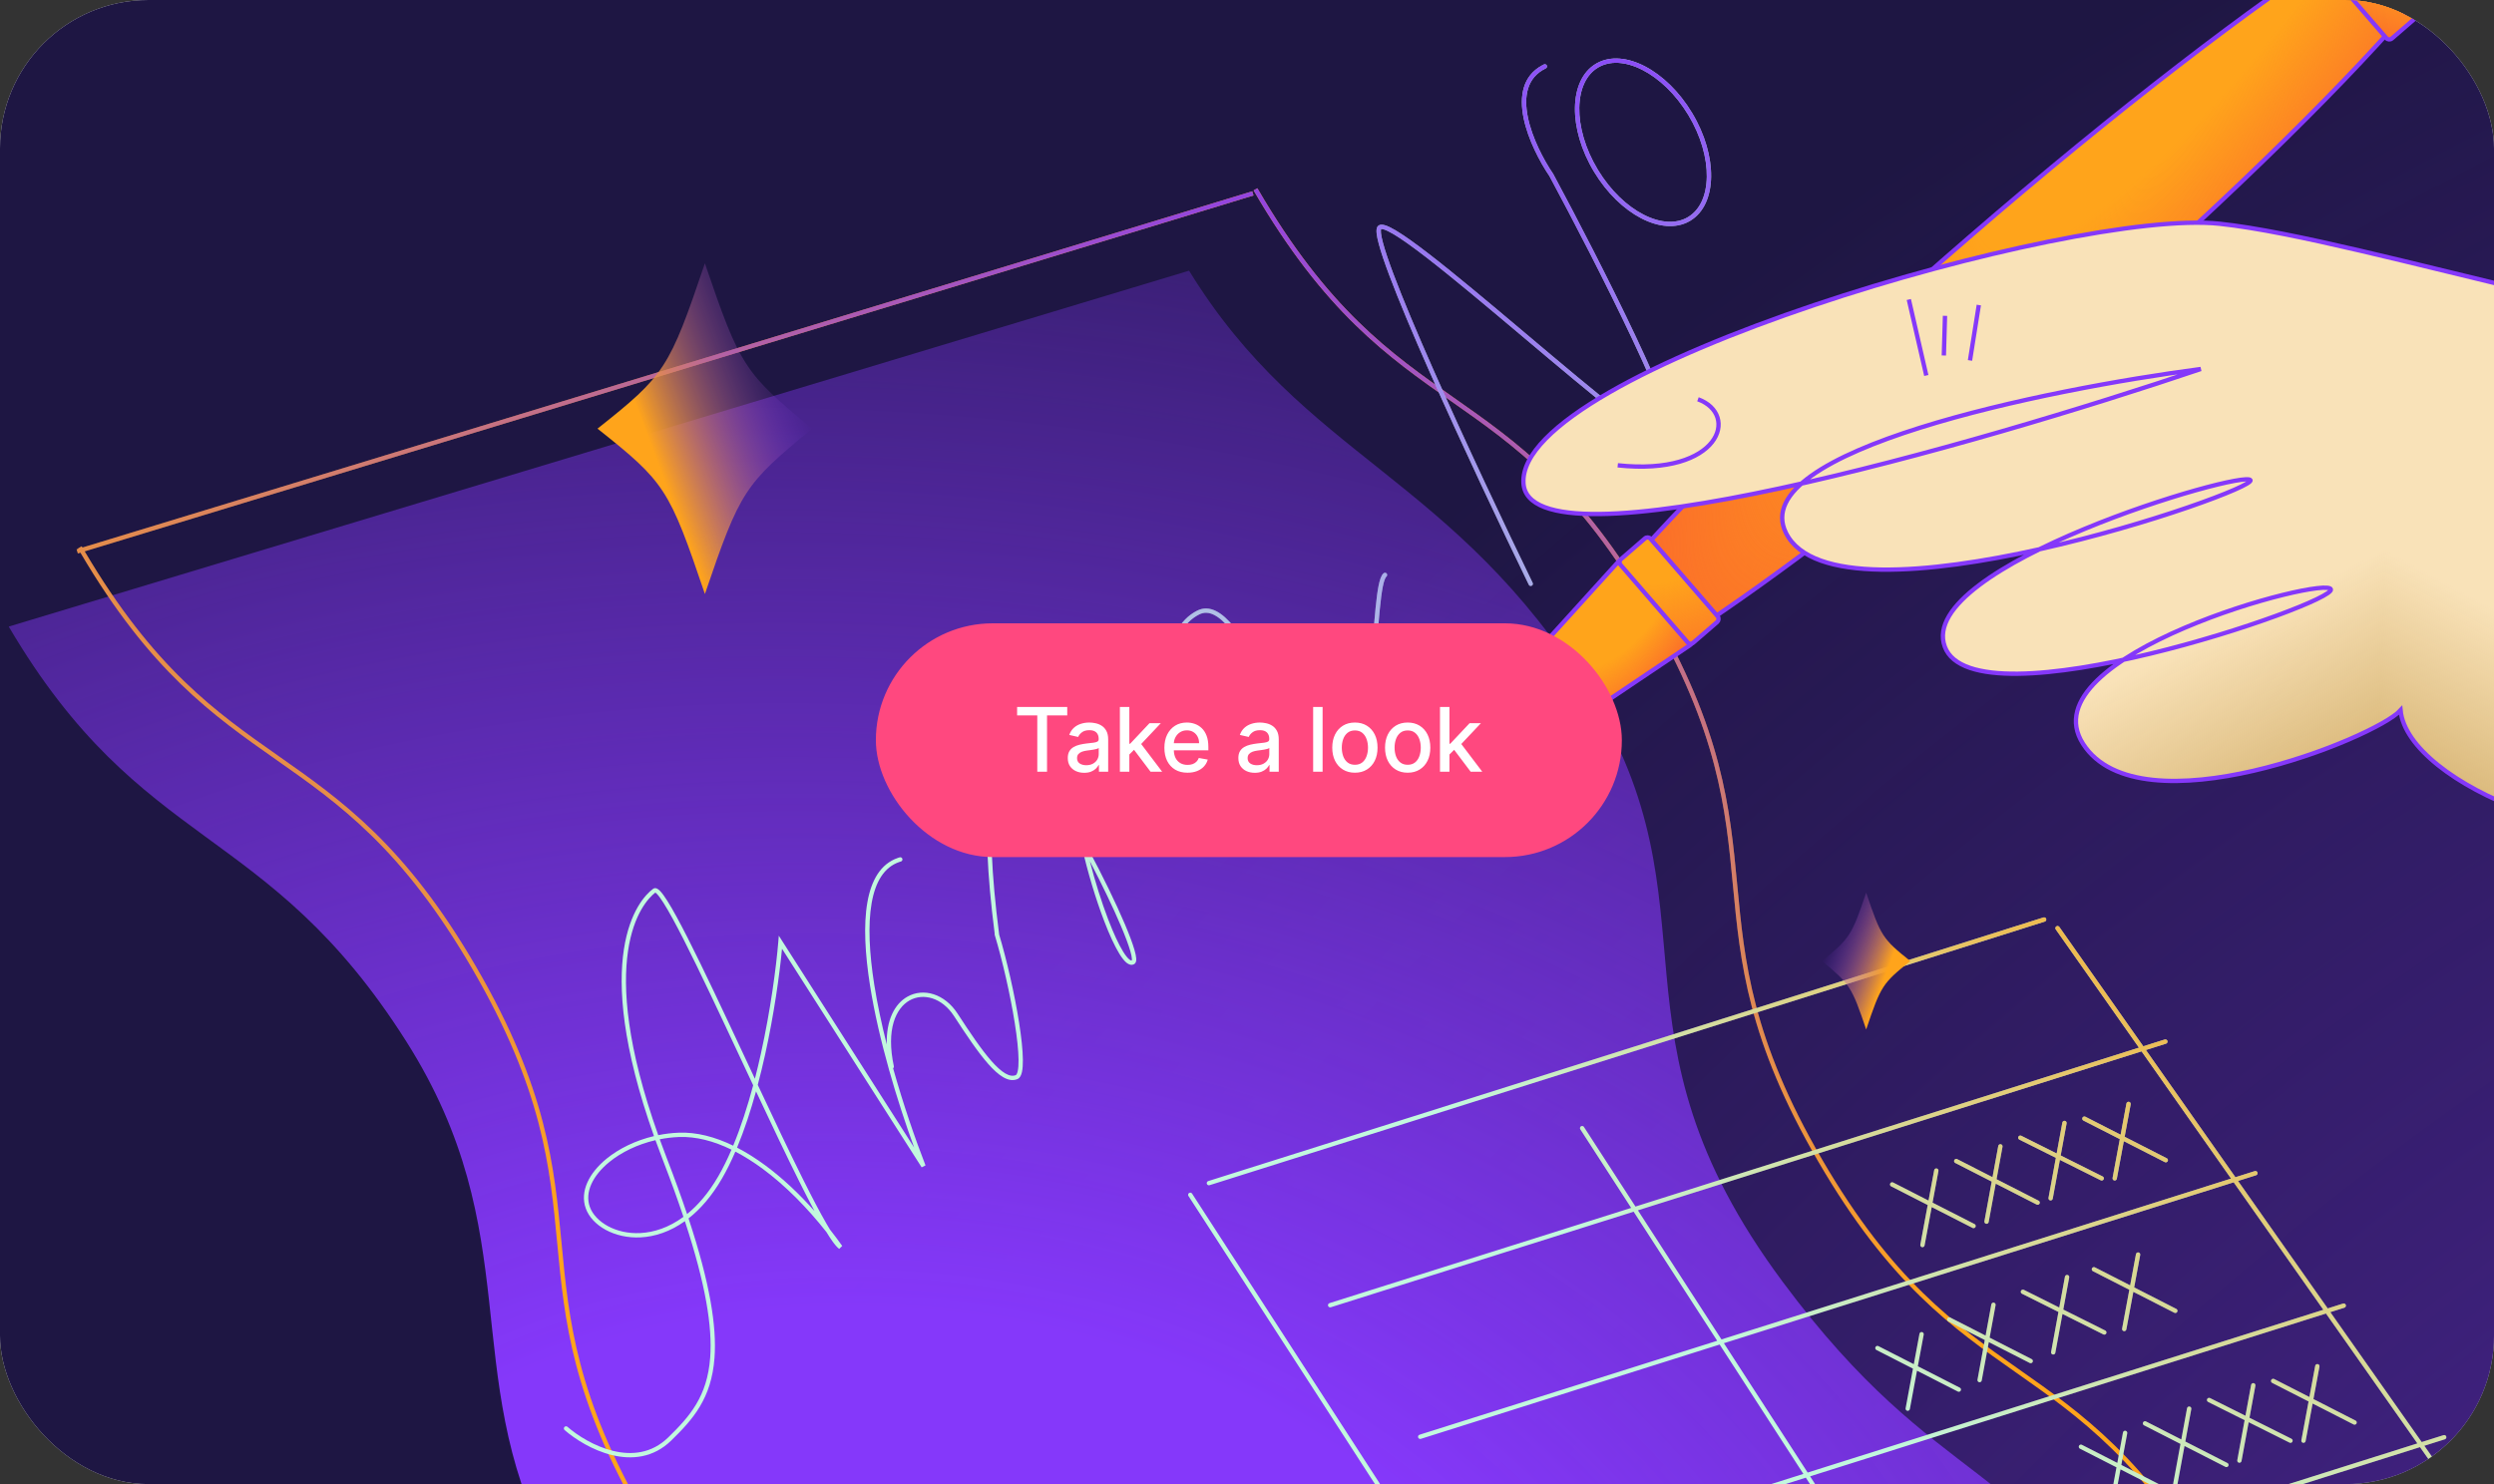
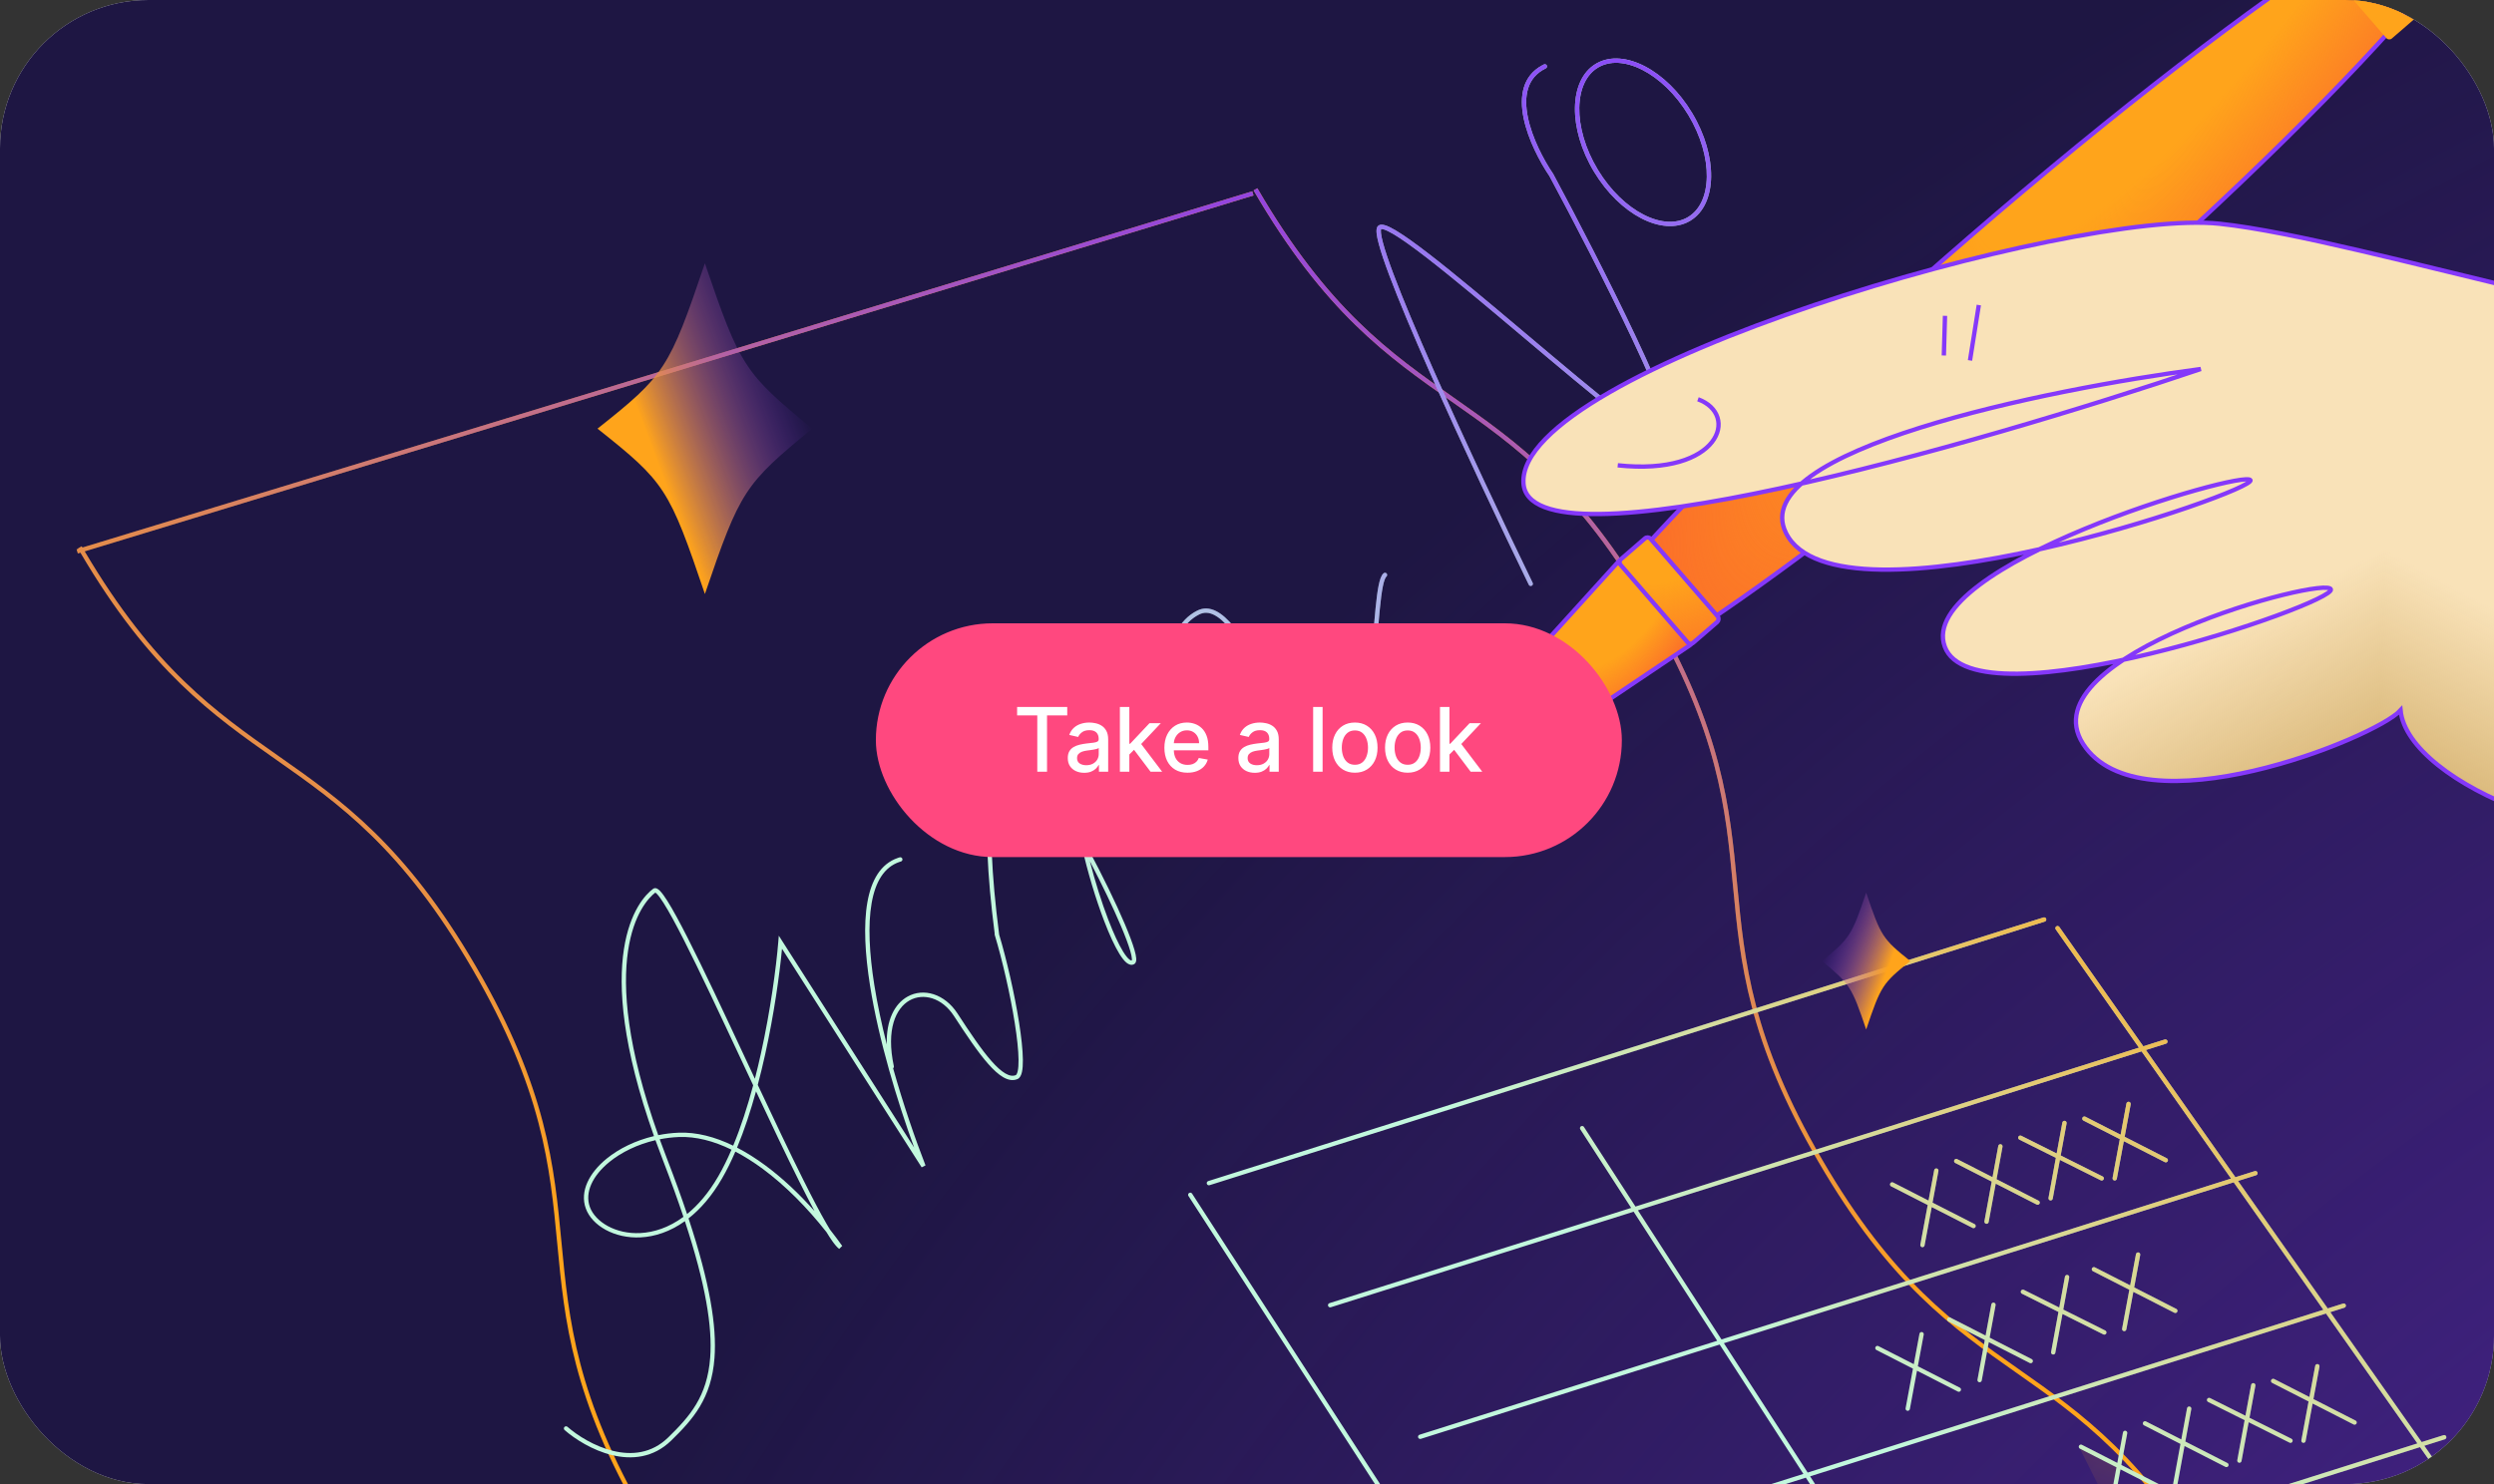
<svg xmlns="http://www.w3.org/2000/svg" width="672" height="400" viewBox="0 0 672 400" fill="none">
  <rect x="0" y="0" width="672" height="400" fill="#333333" stroke="none" />
  <g clip-path="url(#clip0_3_405)">
    <rect width="672" height="400" rx="40" fill="#E0E0E0" />
    <g clip-path="url(#clip1_3_405)">
      <rect x="-21" y="-33.333" width="714" height="466.667" rx="14" fill="#1E1643" />
      <circle cx="498.713" cy="332.741" r="401.046" transform="rotate(-8.913 498.713 332.741)" fill="url(#paint0_radial_3_405)" />
-       <path d="M480.371 345.523C523.19 403.11 545.416 391.437 578.249 450.068C472.669 481.22 261.405 543.493 260.986 543.37C230.711 483.784 187.713 494.463 147.829 417.245C123.35 369.852 142.299 332.496 109.476 280.699C71.774 221.203 38.392 230.16 2.355 168.877L320.39 72.955C351.561 123.696 391.811 128.149 428.096 186.658C464.381 245.167 430.212 278.064 480.371 345.523Z" fill="url(#paint1_radial_3_405)" />
      <path d="M279.62 523.974L279.791 524.533L279.96 525.09L596.732 428.6L596.392 427.484L279.62 523.974ZM22.214 147.572C22.149 147.461 22.082 147.35 22.017 147.239L21.514 147.532L21.009 147.825C21.028 147.858 21.048 147.89 21.067 147.923L20.64 148.053L20.81 148.611L20.98 149.169L21.673 148.957C40.488 180.931 57.424 192.824 74.314 204.68C91.342 216.633 108.323 228.549 127.28 261.165C146.237 293.782 148.189 314.436 150.148 335.149C152.114 355.934 154.089 376.781 173.168 409.608C192.248 442.436 209.385 454.467 226.473 466.462C243.502 478.415 260.482 490.332 279.44 522.948L280.449 522.362C261.369 489.534 244.232 477.502 227.144 465.508C210.115 453.555 193.135 441.638 174.178 409.022C155.221 376.405 153.269 355.752 151.309 335.039C149.343 314.254 147.369 293.407 128.289 260.58C109.209 227.752 92.072 215.72 74.984 203.725C58.196 191.941 41.455 180.192 22.82 148.608L337.751 52.678L337.412 51.562L22.214 147.572ZM338.289 51.031L337.784 51.324C356.864 84.152 374.004 96.185 391.094 108.181C408.126 120.134 425.109 132.051 444.066 164.667C463.023 197.284 464.974 217.938 466.934 238.651C468.9 259.436 470.874 280.283 489.954 313.11C509.034 345.938 526.171 357.97 543.259 369.965C560.287 381.918 577.268 393.833 596.225 426.45L596.73 426.157L597.234 425.865C578.155 393.037 561.018 381.005 543.93 369.01C526.901 357.057 509.921 345.14 490.963 312.524C472.006 279.907 470.055 259.254 468.095 238.541C466.129 217.756 464.154 196.909 445.075 164.082C425.995 131.254 408.855 119.221 391.765 107.225C374.733 95.272 357.75 83.354 338.793 50.738L338.289 51.031Z" fill="#FFA41B" />
      <path d="M279.62 523.974L279.791 524.533L279.96 525.09L596.732 428.6L596.392 427.484L279.62 523.974ZM22.214 147.572C22.149 147.461 22.082 147.35 22.017 147.239L21.514 147.532L21.009 147.825C21.028 147.858 21.048 147.89 21.067 147.923L20.64 148.053L20.81 148.611L20.98 149.169L21.673 148.957C40.488 180.931 57.424 192.824 74.314 204.68C91.342 216.633 108.323 228.549 127.28 261.165C146.237 293.782 148.189 314.436 150.148 335.149C152.114 355.934 154.089 376.781 173.168 409.608C192.248 442.436 209.385 454.467 226.473 466.462C243.502 478.415 260.482 490.332 279.44 522.948L280.449 522.362C261.369 489.534 244.232 477.502 227.144 465.508C210.115 453.555 193.135 441.638 174.178 409.022C155.221 376.405 153.269 355.752 151.309 335.039C149.343 314.254 147.369 293.407 128.289 260.58C109.209 227.752 92.072 215.72 74.984 203.725C58.196 191.941 41.455 180.192 22.82 148.608L337.751 52.678L337.412 51.562L22.214 147.572ZM338.289 51.031L337.784 51.324C356.864 84.152 374.004 96.185 391.094 108.181C408.126 120.134 425.109 132.051 444.066 164.667C463.023 197.284 464.974 217.938 466.934 238.651C468.9 259.436 470.874 280.283 489.954 313.11C509.034 345.938 526.171 357.97 543.259 369.965C560.287 381.918 577.268 393.833 596.225 426.45L596.73 426.157L597.234 425.865C578.155 393.037 561.018 381.005 543.93 369.01C526.901 357.057 509.921 345.14 490.963 312.524C472.006 279.907 470.055 259.254 468.095 238.541C466.129 217.756 464.154 196.909 445.075 164.082C425.995 131.254 408.855 119.221 391.765 107.225C374.733 95.272 357.75 83.354 338.793 50.738L338.289 51.031Z" fill="url(#paint2_radial_3_405)" />
      <path d="M372.813 154.507C373.061 154.301 373.429 154.336 373.635 154.584C373.84 154.832 373.804 155.2 373.556 155.405C373.442 155.5 373.275 155.742 373.093 156.228C372.917 156.696 372.754 157.319 372.6 158.086C372.293 159.619 372.039 161.66 371.801 164.055C371.33 168.806 370.919 174.994 370.258 181.077C369.594 187.179 368.667 193.298 367.141 198.043C366.378 200.414 365.456 202.477 364.316 204.029C363.174 205.583 361.782 206.666 360.086 206.982C358.364 207.301 356.681 206.678 355.079 205.494C353.477 204.31 351.892 202.522 350.326 200.38C347.194 196.098 344.036 190.251 340.906 184.581C337.761 178.884 334.647 173.371 331.58 169.661C330.046 167.806 328.562 166.449 327.135 165.735C325.735 165.034 324.408 164.957 323.095 165.624C318.605 167.904 316.274 172.926 315.437 179.399C314.601 185.854 315.273 193.6 316.641 201.072C316.825 202.075 317.02 203.071 317.226 204.058C317.455 204.515 317.683 204.973 317.907 205.432C320.781 211.314 323.286 217.296 324.883 221.84C325.679 224.107 326.257 226.036 326.538 227.421C326.677 228.107 326.754 228.7 326.732 229.147C326.721 229.367 326.684 229.607 326.58 229.815C326.464 230.046 326.246 230.262 325.913 230.305C325.594 230.346 325.328 230.197 325.158 230.069C324.975 229.932 324.801 229.742 324.635 229.529C324.3 229.101 323.929 228.485 323.536 227.725C322.747 226.198 321.821 224.004 320.862 221.348C319.214 216.783 317.453 210.813 316.116 204.447C313.449 199.125 310.522 194.011 307.744 190.269C306.222 188.219 304.767 186.61 303.446 185.6C302.104 184.575 301.032 184.264 300.21 184.514C298.198 185.128 296.45 186.742 295.003 189.167C293.559 191.588 292.449 194.766 291.696 198.402C290.191 205.673 290.136 214.666 291.601 222.813C291.878 224.357 292.202 225.952 292.562 227.571C292.801 228.013 293.041 228.453 293.278 228.896C297.124 236.097 300.679 243.399 303.071 249.035C304.266 251.85 305.178 254.266 305.689 256.052C305.944 256.94 306.107 257.702 306.149 258.291C306.169 258.584 306.163 258.868 306.104 259.116C306.046 259.362 305.917 259.649 305.634 259.826C304.903 260.282 304.132 259.965 303.53 259.473C302.916 258.972 302.281 258.148 301.64 257.114C300.349 255.032 298.925 251.917 297.521 248.254C295.259 242.351 293.021 234.953 291.46 227.989C287.852 221.316 284.048 214.834 280.744 209.976C278.97 207.368 277.353 205.244 276 203.811C275.322 203.093 274.728 202.567 274.23 202.24C273.711 201.899 273.392 201.837 273.229 201.864C271.96 202.07 270.763 203.093 269.754 205.228C268.749 207.357 267.989 210.483 267.547 214.65C266.665 222.977 267.074 235.306 269.202 251.737C269.207 251.775 269.207 251.812 269.205 251.848C271.25 258.67 273.364 267.865 274.578 275.56C275.192 279.448 275.581 282.975 275.61 285.626C275.625 286.948 275.551 288.083 275.358 288.947C275.262 289.379 275.13 289.769 274.947 290.088C274.764 290.408 274.508 290.692 274.151 290.842C272.913 291.362 271.6 291.08 270.306 290.332C269.018 289.586 267.666 288.334 266.267 286.749C263.464 283.573 260.343 278.908 257.022 273.805C253.82 268.884 248.752 267.562 245.07 269.645C241.379 271.733 238.713 277.451 240.843 287.364L240.856 287.481C240.858 287.657 240.777 287.821 240.646 287.931C243.383 297.679 246.587 306.956 249.376 314.104L248.341 314.628L210.711 255.711C210.046 262.701 208.582 273.279 206.149 284.278C205.552 286.974 204.893 289.697 204.177 292.402C208.483 301.586 212.723 310.548 216.42 317.946C218.796 322.7 220.943 326.801 222.737 329.895C223.045 330.425 223.344 330.924 223.629 331.392C224.769 332.84 225.873 334.316 226.937 335.81L226.108 336.612C225.545 336.181 224.895 335.405 224.181 334.39C223.717 333.731 223.215 332.95 222.674 332.064C217.516 325.517 211.638 319.555 205.511 315.032C203.079 313.236 200.613 311.673 198.143 310.389C197.031 312.967 195.84 315.392 194.563 317.599C191.806 322.368 188.716 325.889 185.525 328.393C191.293 345.832 193.155 357.503 192.521 365.988C191.703 376.934 186.733 382.528 180.87 388.252C176.021 392.984 170.163 393.463 164.889 392.177C159.634 390.895 154.898 387.854 152.134 385.441L152.519 385.003L152.901 384.563C155.564 386.888 160.137 389.817 165.165 391.043C170.173 392.264 175.574 391.79 180.055 387.417C185.852 381.758 190.572 376.418 191.358 365.901C191.972 357.69 190.185 346.296 184.538 329.136C180.542 331.993 176.423 333.305 172.626 333.502C165.528 333.869 159.513 330.315 157.844 325.716C156.161 321.078 158.784 316.074 163.499 312.25C166.816 309.56 171.249 307.377 176.214 306.203C159.033 257.769 171.864 242.554 175.983 239.557C176.349 239.29 176.759 239.367 177.051 239.508C177.334 239.645 177.612 239.884 177.879 240.163C178.422 240.73 179.066 241.626 179.793 242.773C181.253 245.076 183.118 248.518 185.258 252.726C189.541 261.146 194.958 272.701 200.488 284.521C201.458 286.595 202.433 288.677 203.405 290.752C203.98 288.512 204.516 286.262 205.011 284.026C207.639 272.146 209.133 260.758 209.704 253.91L209.847 252.188L210.777 253.645L246.314 309.289C241.788 296.889 236.751 280.323 234.423 265.625C233.087 257.189 232.635 249.32 233.712 243.195C234.754 237.268 237.264 232.816 241.954 231.222L242.415 231.076L242.531 231.054C242.801 231.032 243.059 231.202 243.138 231.472C243.217 231.743 243.091 232.024 242.851 232.151L242.741 232.196L242.339 232.323C238.235 233.716 235.873 237.639 234.861 243.397C233.817 249.333 234.246 257.051 235.575 265.442C236.4 270.648 237.567 276.095 238.933 281.508C238.757 274.874 241.101 270.55 244.495 268.63C248.845 266.169 254.551 267.867 258 273.168C261.331 278.286 264.406 282.876 267.142 285.976C268.512 287.528 269.765 288.67 270.891 289.322C272.013 289.971 272.927 290.092 273.7 289.767C273.746 289.747 273.832 289.688 273.935 289.508C274.039 289.327 274.137 289.061 274.219 288.694C274.383 287.959 274.458 286.926 274.444 285.639C274.415 283.071 274.037 279.61 273.426 275.742C272.206 268.012 270.07 258.746 268.019 251.953C267.987 251.847 267.989 251.739 268.015 251.639C265.909 235.293 265.495 222.944 266.386 214.528C266.834 210.302 267.615 207.028 268.7 204.73C269.782 202.439 271.224 201.009 273.041 200.713C273.649 200.614 274.283 200.879 274.87 201.264C275.476 201.663 276.142 202.262 276.849 203.01C278.265 204.511 279.922 206.694 281.708 209.32C284.482 213.399 287.597 218.594 290.649 224.078C290.582 223.723 290.515 223.37 290.452 223.019C288.963 214.74 289.014 205.595 290.553 198.165C291.322 194.451 292.469 191.137 294.001 188.568C295.531 186.003 297.48 184.127 299.869 183.398C301.247 182.978 302.727 183.581 304.154 184.672C305.602 185.778 307.132 187.488 308.68 189.573C310.886 192.544 313.169 196.341 315.337 200.4C314.065 193.143 313.455 185.616 314.279 179.248C315.135 172.64 317.559 167.126 322.567 164.584C324.267 163.72 325.988 163.856 327.657 164.691C329.298 165.512 330.907 167.014 332.481 168.918C335.631 172.729 338.796 178.345 341.928 184.017C345.075 189.718 348.191 195.484 351.268 199.692C352.807 201.796 354.31 203.474 355.773 204.555C357.233 205.634 358.589 206.073 359.873 205.834C361.184 205.59 362.344 204.744 363.377 203.337C364.412 201.928 365.287 199.998 366.031 197.685C367.519 193.06 368.435 187.041 369.097 180.95C369.762 174.839 370.16 168.778 370.64 163.939C370.878 161.539 371.136 159.449 371.456 157.856C371.615 157.06 371.794 156.37 372.001 155.819C372.2 155.287 372.455 154.803 372.813 154.507ZM152.078 384.619C152.29 384.377 152.659 384.351 152.901 384.563L152.134 385.441C151.892 385.23 151.867 384.862 152.078 384.619ZM176.608 307.308C171.757 308.435 167.438 310.556 164.233 313.155C159.66 316.864 157.514 321.387 158.94 325.318C160.381 329.288 165.805 332.687 172.566 332.337C176.208 332.148 180.226 330.86 184.151 327.971C182.594 323.309 180.759 318.229 178.615 312.683C177.906 310.849 177.238 309.056 176.608 307.308ZM203.707 294.149C202.249 299.436 200.554 304.61 198.6 309.312C201.165 310.64 203.71 312.253 206.204 314.094C210.844 317.52 215.331 321.748 219.472 326.417C218.209 324.062 216.834 321.384 215.376 318.467C211.842 311.394 207.812 302.896 203.707 294.149ZM182.919 306.453C181.158 306.523 179.431 306.734 177.759 307.063C178.371 308.755 179.018 310.488 179.704 312.262C181.794 317.666 183.593 322.637 185.13 327.217C188.083 324.829 190.959 321.502 193.554 317.015C194.817 314.831 195.997 312.426 197.1 309.862C192.307 307.527 187.512 306.27 182.919 306.453ZM176.572 240.576C172.94 243.317 160.333 258.05 177.363 305.951C179.147 305.591 180.993 305.362 182.873 305.287C187.682 305.096 192.647 306.403 197.553 308.785C199.632 303.772 201.421 298.201 202.942 292.513C201.773 290.019 200.598 287.511 199.431 285.016C193.898 273.19 188.491 261.653 184.219 253.254C182.081 249.052 180.237 245.652 178.808 243.397C178.09 242.265 177.496 241.45 177.036 240.97C176.825 240.748 176.67 240.631 176.572 240.576ZM293.653 232.104C295.077 237.644 296.836 243.206 298.61 247.835C300.005 251.475 301.399 254.511 302.632 256.499C303.252 257.5 303.806 258.192 304.268 258.57C304.662 258.892 304.862 258.896 304.965 258.859C304.966 258.855 304.968 258.851 304.969 258.847C304.989 258.761 305.002 258.609 304.985 258.374C304.952 257.905 304.815 257.234 304.568 256.371C304.076 254.655 303.186 252.291 301.998 249.491C299.916 244.586 296.94 238.394 293.653 232.104ZM318.41 209.205C319.515 213.606 320.767 217.652 321.959 220.952C322.909 223.582 323.816 225.725 324.573 227.189C324.953 227.924 325.284 228.467 325.553 228.812C325.556 228.816 325.561 228.819 325.564 228.823C325.549 228.533 325.495 228.144 325.396 227.653C325.13 226.346 324.573 224.476 323.782 222.226C322.496 218.567 320.608 213.95 318.41 209.205ZM416.106 17.332C416.369 17.265 416.651 17.389 416.775 17.642C416.916 17.932 416.795 18.281 416.505 18.422C413.922 19.68 412.453 21.575 411.75 23.828C411.041 26.105 411.105 28.783 411.675 31.585C412.815 37.192 415.94 43.107 418.483 46.842L418.5 46.869L418.515 46.894C424.677 58.35 433.702 75.747 440.759 90.705C444.286 98.181 447.327 105.061 449.271 110.289C450.242 112.9 450.948 115.121 451.3 116.807C451.476 117.647 451.569 118.382 451.555 118.978C451.541 119.546 451.428 120.127 451.042 120.505C450.754 120.786 450.374 120.865 450.024 120.857C449.675 120.85 449.284 120.757 448.875 120.613C448.054 120.325 447.02 119.784 445.82 119.05C443.413 117.578 440.228 115.258 436.539 112.391C429.158 106.653 419.692 98.667 410.28 90.734C400.861 82.795 391.496 74.909 384.295 69.351C380.692 66.569 377.649 64.385 375.423 63.07C374.303 62.409 373.426 61.992 372.807 61.815C372.494 61.727 372.297 61.714 372.188 61.729C372.155 61.734 372.137 61.741 372.129 61.745C372.111 61.78 372.078 61.877 372.065 62.073C372.051 62.272 372.059 62.533 372.097 62.862C372.171 63.519 372.353 64.387 372.639 65.454C373.209 67.585 374.176 70.44 375.458 73.855C378.023 80.682 381.826 89.695 386.167 99.52C394.848 119.169 405.666 142.036 412.979 157.098C413.119 157.387 412.998 157.737 412.708 157.878C412.418 158.018 412.069 157.897 411.928 157.608C404.612 142.539 393.79 119.658 385.101 99.992C380.757 90.16 376.942 81.123 374.366 74.265C373.078 70.838 372.096 67.941 371.511 65.755C371.219 64.665 371.021 63.733 370.937 62.993C370.895 62.623 370.88 62.286 370.901 61.992C370.921 61.707 370.977 61.416 371.113 61.172C371.315 60.809 371.657 60.627 372.023 60.575C372.365 60.526 372.744 60.584 373.126 60.693C373.894 60.911 374.875 61.393 376.015 62.066C378.308 63.419 381.398 65.64 385.008 68.426C392.233 74.004 401.621 81.908 411.033 89.841C420.452 97.781 429.897 105.749 437.256 111.47C440.938 114.331 444.08 116.618 446.429 118.055C447.607 118.776 448.559 119.265 449.262 119.512C449.616 119.636 449.874 119.687 450.049 119.691C450.223 119.694 450.245 119.653 450.227 119.67C450.272 119.626 450.377 119.447 450.389 118.951C450.4 118.483 450.325 117.848 450.157 117.046C449.823 115.446 449.142 113.29 448.178 110.696C446.251 105.515 443.227 98.67 439.704 91.202C432.664 76.28 423.655 58.917 417.499 47.472C414.911 43.664 411.711 37.617 410.531 31.817C409.94 28.908 409.848 26.014 410.637 23.481C411.383 21.086 412.91 19.045 415.47 17.644L415.994 17.373L416.106 17.332ZM430.307 17.016C437.612 13.005 448.975 18.9 455.906 30.39C462.947 42.063 462.749 55.089 455.462 59.485L455.116 59.684C447.811 63.695 436.448 57.799 429.517 46.309C422.476 34.637 422.676 21.61 429.963 17.214L430.307 17.016ZM442.499 18.817C438.01 16.538 433.739 16.299 430.565 18.214C427.391 20.129 425.61 24.018 425.533 29.051C425.457 34.065 427.09 40.027 430.516 45.706C433.941 51.386 438.454 55.612 442.925 57.882C447.414 60.162 451.685 60.401 454.859 58.486C458.033 56.571 459.814 52.682 459.891 47.649C459.967 42.635 458.334 36.672 454.908 30.992C451.483 25.313 446.97 21.088 442.499 18.817Z" fill="#C2F8DE" />
      <path d="M372.813 154.507C373.061 154.301 373.429 154.336 373.635 154.584C373.84 154.832 373.804 155.2 373.556 155.405C373.442 155.5 373.275 155.742 373.093 156.228C372.917 156.696 372.754 157.319 372.6 158.086C372.293 159.619 372.039 161.66 371.801 164.055C371.33 168.806 370.919 174.994 370.258 181.077C369.594 187.179 368.667 193.298 367.141 198.043C366.378 200.414 365.456 202.477 364.316 204.029C363.174 205.583 361.782 206.666 360.086 206.982C358.364 207.301 356.681 206.678 355.079 205.494C353.477 204.31 351.892 202.522 350.326 200.38C347.194 196.098 344.036 190.251 340.906 184.581C337.761 178.884 334.647 173.371 331.58 169.661C330.046 167.806 328.562 166.449 327.135 165.735C325.735 165.034 324.408 164.957 323.095 165.624C318.605 167.904 316.274 172.926 315.437 179.399C314.601 185.854 315.273 193.6 316.641 201.072C316.825 202.075 317.02 203.071 317.226 204.058C317.455 204.515 317.683 204.973 317.907 205.432C320.781 211.314 323.286 217.296 324.883 221.84C325.679 224.107 326.257 226.036 326.538 227.421C326.677 228.107 326.754 228.7 326.732 229.147C326.721 229.367 326.684 229.607 326.58 229.815C326.464 230.046 326.246 230.262 325.913 230.305C325.594 230.346 325.328 230.197 325.158 230.069C324.975 229.932 324.801 229.742 324.635 229.529C324.3 229.101 323.929 228.485 323.536 227.725C322.747 226.198 321.821 224.004 320.862 221.348C319.214 216.783 317.453 210.813 316.116 204.447C313.449 199.125 310.522 194.011 307.744 190.269C306.222 188.219 304.767 186.61 303.446 185.6C302.104 184.575 301.032 184.264 300.21 184.514C298.198 185.128 296.45 186.742 295.003 189.167C293.559 191.588 292.449 194.766 291.696 198.402C290.191 205.673 290.136 214.666 291.601 222.813C291.878 224.357 292.202 225.952 292.562 227.571C292.801 228.013 293.041 228.453 293.278 228.896C297.124 236.097 300.679 243.399 303.071 249.035C304.266 251.85 305.178 254.266 305.689 256.052C305.944 256.94 306.107 257.702 306.149 258.291C306.169 258.584 306.163 258.868 306.104 259.116C306.046 259.362 305.917 259.649 305.634 259.826C304.903 260.282 304.132 259.965 303.53 259.473C302.916 258.972 302.281 258.148 301.64 257.114C300.349 255.032 298.925 251.917 297.521 248.254C295.259 242.351 293.021 234.953 291.46 227.989C287.852 221.316 284.048 214.834 280.744 209.976C278.97 207.368 277.353 205.244 276 203.811C275.322 203.093 274.728 202.567 274.23 202.24C273.711 201.899 273.392 201.837 273.229 201.864C271.96 202.07 270.763 203.093 269.754 205.228C268.749 207.357 267.989 210.483 267.547 214.65C266.665 222.977 267.074 235.306 269.202 251.737C269.207 251.775 269.207 251.812 269.205 251.848C271.25 258.67 273.364 267.865 274.578 275.56C275.192 279.448 275.581 282.975 275.61 285.626C275.625 286.948 275.551 288.083 275.358 288.947C275.262 289.379 275.13 289.769 274.947 290.088C274.764 290.408 274.508 290.692 274.151 290.842C272.913 291.362 271.6 291.08 270.306 290.332C269.018 289.586 267.666 288.334 266.267 286.749C263.464 283.573 260.343 278.908 257.022 273.805C253.82 268.884 248.752 267.562 245.07 269.645C241.379 271.733 238.713 277.451 240.843 287.364L240.856 287.481C240.858 287.657 240.777 287.821 240.646 287.931C243.383 297.679 246.587 306.956 249.376 314.104L248.341 314.628L210.711 255.711C210.046 262.701 208.582 273.279 206.149 284.278C205.552 286.974 204.893 289.697 204.177 292.402C208.483 301.586 212.723 310.548 216.42 317.946C218.796 322.7 220.943 326.801 222.737 329.895C223.045 330.425 223.344 330.924 223.629 331.392C224.769 332.84 225.873 334.316 226.937 335.81L226.108 336.612C225.545 336.181 224.895 335.405 224.181 334.39C223.717 333.731 223.215 332.95 222.674 332.064C217.516 325.517 211.638 319.555 205.511 315.032C203.079 313.236 200.613 311.673 198.143 310.389C197.031 312.967 195.84 315.392 194.563 317.599C191.806 322.368 188.716 325.889 185.525 328.393C191.293 345.832 193.155 357.503 192.521 365.988C191.703 376.934 186.733 382.528 180.87 388.252C176.021 392.984 170.163 393.463 164.889 392.177C159.634 390.895 154.898 387.854 152.134 385.441L152.519 385.003L152.901 384.563C155.564 386.888 160.137 389.817 165.165 391.043C170.173 392.264 175.574 391.79 180.055 387.417C185.852 381.758 190.572 376.418 191.358 365.901C191.972 357.69 190.185 346.296 184.538 329.136C180.542 331.993 176.423 333.305 172.626 333.502C165.528 333.869 159.513 330.315 157.844 325.716C156.161 321.078 158.784 316.074 163.499 312.25C166.816 309.56 171.249 307.377 176.214 306.203C159.033 257.769 171.864 242.554 175.983 239.557C176.349 239.29 176.759 239.367 177.051 239.508C177.334 239.645 177.612 239.884 177.879 240.163C178.422 240.73 179.066 241.626 179.793 242.773C181.253 245.076 183.118 248.518 185.258 252.726C189.541 261.146 194.958 272.701 200.488 284.521C201.458 286.595 202.433 288.677 203.405 290.752C203.98 288.512 204.516 286.262 205.011 284.026C207.639 272.146 209.133 260.758 209.704 253.91L209.847 252.188L210.777 253.645L246.314 309.289C241.788 296.889 236.751 280.323 234.423 265.625C233.087 257.189 232.635 249.32 233.712 243.195C234.754 237.268 237.264 232.816 241.954 231.222L242.415 231.076L242.531 231.054C242.801 231.032 243.059 231.202 243.138 231.472C243.217 231.743 243.091 232.024 242.851 232.151L242.741 232.196L242.339 232.323C238.235 233.716 235.873 237.639 234.861 243.397C233.817 249.333 234.246 257.051 235.575 265.442C236.4 270.648 237.567 276.095 238.933 281.508C238.757 274.874 241.101 270.55 244.495 268.63C248.845 266.169 254.551 267.867 258 273.168C261.331 278.286 264.406 282.876 267.142 285.976C268.512 287.528 269.765 288.67 270.891 289.322C272.013 289.971 272.927 290.092 273.7 289.767C273.746 289.747 273.832 289.688 273.935 289.508C274.039 289.327 274.137 289.061 274.219 288.694C274.383 287.959 274.458 286.926 274.444 285.639C274.415 283.071 274.037 279.61 273.426 275.742C272.206 268.012 270.07 258.746 268.019 251.953C267.987 251.847 267.989 251.739 268.015 251.639C265.909 235.293 265.495 222.944 266.386 214.528C266.834 210.302 267.615 207.028 268.7 204.73C269.782 202.439 271.224 201.009 273.041 200.713C273.649 200.614 274.283 200.879 274.87 201.264C275.476 201.663 276.142 202.262 276.849 203.01C278.265 204.511 279.922 206.694 281.708 209.32C284.482 213.399 287.597 218.594 290.649 224.078C290.582 223.723 290.515 223.37 290.452 223.019C288.963 214.74 289.014 205.595 290.553 198.165C291.322 194.451 292.469 191.137 294.001 188.568C295.531 186.003 297.48 184.127 299.869 183.398C301.247 182.978 302.727 183.581 304.154 184.672C305.602 185.778 307.132 187.488 308.68 189.573C310.886 192.544 313.169 196.341 315.337 200.4C314.065 193.143 313.455 185.616 314.279 179.248C315.135 172.64 317.559 167.126 322.567 164.584C324.267 163.72 325.988 163.856 327.657 164.691C329.298 165.512 330.907 167.014 332.481 168.918C335.631 172.729 338.796 178.345 341.928 184.017C345.075 189.718 348.191 195.484 351.268 199.692C352.807 201.796 354.31 203.474 355.773 204.555C357.233 205.634 358.589 206.073 359.873 205.834C361.184 205.59 362.344 204.744 363.377 203.337C364.412 201.928 365.287 199.998 366.031 197.685C367.519 193.06 368.435 187.041 369.097 180.95C369.762 174.839 370.16 168.778 370.64 163.939C370.878 161.539 371.136 159.449 371.456 157.856C371.615 157.06 371.794 156.37 372.001 155.819C372.2 155.287 372.455 154.803 372.813 154.507ZM152.078 384.619C152.29 384.377 152.659 384.351 152.901 384.563L152.134 385.441C151.892 385.23 151.867 384.862 152.078 384.619ZM176.608 307.308C171.757 308.435 167.438 310.556 164.233 313.155C159.66 316.864 157.514 321.387 158.94 325.318C160.381 329.288 165.805 332.687 172.566 332.337C176.208 332.148 180.226 330.86 184.151 327.971C182.594 323.309 180.759 318.229 178.615 312.683C177.906 310.849 177.238 309.056 176.608 307.308ZM203.707 294.149C202.249 299.436 200.554 304.61 198.6 309.312C201.165 310.64 203.71 312.253 206.204 314.094C210.844 317.52 215.331 321.748 219.472 326.417C218.209 324.062 216.834 321.384 215.376 318.467C211.842 311.394 207.812 302.896 203.707 294.149ZM182.919 306.453C181.158 306.523 179.431 306.734 177.759 307.063C178.371 308.755 179.018 310.488 179.704 312.262C181.794 317.666 183.593 322.637 185.13 327.217C188.083 324.829 190.959 321.502 193.554 317.015C194.817 314.831 195.997 312.426 197.1 309.862C192.307 307.527 187.512 306.27 182.919 306.453ZM176.572 240.576C172.94 243.317 160.333 258.05 177.363 305.951C179.147 305.591 180.993 305.362 182.873 305.287C187.682 305.096 192.647 306.403 197.553 308.785C199.632 303.772 201.421 298.201 202.942 292.513C201.773 290.019 200.598 287.511 199.431 285.016C193.898 273.19 188.491 261.653 184.219 253.254C182.081 249.052 180.237 245.652 178.808 243.397C178.09 242.265 177.496 241.45 177.036 240.97C176.825 240.748 176.67 240.631 176.572 240.576ZM293.653 232.104C295.077 237.644 296.836 243.206 298.61 247.835C300.005 251.475 301.399 254.511 302.632 256.499C303.252 257.5 303.806 258.192 304.268 258.57C304.662 258.892 304.862 258.896 304.965 258.859C304.966 258.855 304.968 258.851 304.969 258.847C304.989 258.761 305.002 258.609 304.985 258.374C304.952 257.905 304.815 257.234 304.568 256.371C304.076 254.655 303.186 252.291 301.998 249.491C299.916 244.586 296.94 238.394 293.653 232.104ZM318.41 209.205C319.515 213.606 320.767 217.652 321.959 220.952C322.909 223.582 323.816 225.725 324.573 227.189C324.953 227.924 325.284 228.467 325.553 228.812C325.556 228.816 325.561 228.819 325.564 228.823C325.549 228.533 325.495 228.144 325.396 227.653C325.13 226.346 324.573 224.476 323.782 222.226C322.496 218.567 320.608 213.95 318.41 209.205ZM416.106 17.332C416.369 17.265 416.651 17.389 416.775 17.642C416.916 17.932 416.795 18.281 416.505 18.422C413.922 19.68 412.453 21.575 411.75 23.828C411.041 26.105 411.105 28.783 411.675 31.585C412.815 37.192 415.94 43.107 418.483 46.842L418.5 46.869L418.515 46.894C424.677 58.35 433.702 75.747 440.759 90.705C444.286 98.181 447.327 105.061 449.271 110.289C450.242 112.9 450.948 115.121 451.3 116.807C451.476 117.647 451.569 118.382 451.555 118.978C451.541 119.546 451.428 120.127 451.042 120.505C450.754 120.786 450.374 120.865 450.024 120.857C449.675 120.85 449.284 120.757 448.875 120.613C448.054 120.325 447.02 119.784 445.82 119.05C443.413 117.578 440.228 115.258 436.539 112.391C429.158 106.653 419.692 98.667 410.28 90.734C400.861 82.795 391.496 74.909 384.295 69.351C380.692 66.569 377.649 64.385 375.423 63.07C374.303 62.409 373.426 61.992 372.807 61.815C372.494 61.727 372.297 61.714 372.188 61.729C372.155 61.734 372.137 61.741 372.129 61.745C372.111 61.78 372.078 61.877 372.065 62.073C372.051 62.272 372.059 62.533 372.097 62.862C372.171 63.519 372.353 64.387 372.639 65.454C373.209 67.585 374.176 70.44 375.458 73.855C378.023 80.682 381.826 89.695 386.167 99.52C394.848 119.169 405.666 142.036 412.979 157.098C413.119 157.387 412.998 157.737 412.708 157.878C412.418 158.018 412.069 157.897 411.928 157.608C404.612 142.539 393.79 119.658 385.101 99.992C380.757 90.16 376.942 81.123 374.366 74.265C373.078 70.838 372.096 67.941 371.511 65.755C371.219 64.665 371.021 63.733 370.937 62.993C370.895 62.623 370.88 62.286 370.901 61.992C370.921 61.707 370.977 61.416 371.113 61.172C371.315 60.809 371.657 60.627 372.023 60.575C372.365 60.526 372.744 60.584 373.126 60.693C373.894 60.911 374.875 61.393 376.015 62.066C378.308 63.419 381.398 65.64 385.008 68.426C392.233 74.004 401.621 81.908 411.033 89.841C420.452 97.781 429.897 105.749 437.256 111.47C440.938 114.331 444.08 116.618 446.429 118.055C447.607 118.776 448.559 119.265 449.262 119.512C449.616 119.636 449.874 119.687 450.049 119.691C450.223 119.694 450.245 119.653 450.227 119.67C450.272 119.626 450.377 119.447 450.389 118.951C450.4 118.483 450.325 117.848 450.157 117.046C449.823 115.446 449.142 113.29 448.178 110.696C446.251 105.515 443.227 98.67 439.704 91.202C432.664 76.28 423.655 58.917 417.499 47.472C414.911 43.664 411.711 37.617 410.531 31.817C409.94 28.908 409.848 26.014 410.637 23.481C411.383 21.086 412.91 19.045 415.47 17.644L415.994 17.373L416.106 17.332ZM430.307 17.016C437.612 13.005 448.975 18.9 455.906 30.39C462.947 42.063 462.749 55.089 455.462 59.485L455.116 59.684C447.811 63.695 436.448 57.799 429.517 46.309C422.476 34.637 422.676 21.61 429.963 17.214L430.307 17.016ZM442.499 18.817C438.01 16.538 433.739 16.299 430.565 18.214C427.391 20.129 425.61 24.018 425.533 29.051C425.457 34.065 427.09 40.027 430.516 45.706C433.941 51.386 438.454 55.612 442.925 57.882C447.414 60.162 451.685 60.401 454.859 58.486C458.033 56.571 459.814 52.682 459.891 47.649C459.967 42.635 458.334 36.672 454.908 30.992C451.483 25.313 446.97 21.088 442.499 18.817Z" fill="url(#paint3_radial_3_405)" />
      <path d="M649.048 2.529L648.717 2.911C628.788 25.877 595.253 58.562 555.567 92.895C521.267 122.57 488.848 147.872 464.159 164.791C451.818 173.248 441.391 179.623 433.618 183.4C429.736 185.287 426.484 186.542 423.972 187.075C422.716 187.341 421.613 187.434 420.692 187.318C419.767 187.202 418.984 186.868 418.443 186.243C417.902 185.617 417.684 184.794 417.702 183.862C417.72 182.934 417.97 181.856 418.414 180.651C419.303 178.241 421.013 175.205 423.439 171.634C428.295 164.485 436.103 155.084 446.248 144.088C466.543 122.09 496.246 93.649 530.547 63.974C570.233 29.641 607.403 1.157 632.997 -15.26L633.422 -15.533L649.048 2.529Z" fill="#FFA41B" />
      <path d="M649.048 2.529L648.717 2.911C628.788 25.877 595.253 58.562 555.567 92.895C521.267 122.57 488.848 147.872 464.159 164.791C451.818 173.248 441.391 179.623 433.618 183.4C429.736 185.287 426.484 186.542 423.972 187.075C422.716 187.341 421.613 187.434 420.692 187.318C419.767 187.202 418.984 186.868 418.443 186.243C417.902 185.617 417.684 184.794 417.702 183.862C417.72 182.934 417.97 181.856 418.414 180.651C419.303 178.241 421.013 175.205 423.439 171.634C428.295 164.485 436.103 155.084 446.248 144.088C466.543 122.09 496.246 93.649 530.547 63.974C570.233 29.641 607.403 1.157 632.997 -15.26L633.422 -15.533L649.048 2.529Z" fill="url(#paint4_radial_3_405)" />
      <path d="M649.048 2.529L648.717 2.911C628.788 25.877 595.253 58.562 555.567 92.895C521.267 122.57 488.848 147.872 464.159 164.791C451.818 173.248 441.391 179.623 433.618 183.4C429.736 185.287 426.484 186.542 423.972 187.075C422.716 187.341 421.613 187.434 420.692 187.318C419.767 187.202 418.984 186.868 418.443 186.243C417.902 185.617 417.684 184.794 417.702 183.862C417.72 182.934 417.97 181.856 418.414 180.651C419.303 178.241 421.013 175.205 423.439 171.634C428.295 164.485 436.103 155.084 446.248 144.088C466.543 122.09 496.246 93.649 530.547 63.974C570.233 29.641 607.403 1.157 632.997 -15.26L633.422 -15.533L649.048 2.529Z" stroke="#8538FA" stroke-width="1.167" />
      <path d="M660.311 -20.072C662.208 -17.879 661.968 -14.563 659.775 -12.666L646.04 -0.783L636.96 -11.279L650.696 -23.162C652.888 -25.059 656.204 -24.819 658.101 -22.626L660.311 -20.072Z" fill="#FFA41B" />
      <path d="M660.311 -20.072C662.208 -17.879 661.968 -14.563 659.775 -12.666L646.04 -0.783L636.96 -11.279L650.696 -23.162C652.888 -25.059 656.204 -24.819 658.101 -22.626L660.311 -20.072Z" fill="url(#paint5_radial_3_405)" />
      <path d="M660.311 -20.072C662.208 -17.879 661.968 -14.563 659.775 -12.666L646.04 -0.783L636.96 -11.279L650.696 -23.162C652.888 -25.059 656.204 -24.819 658.101 -22.626L660.311 -20.072Z" stroke="#8538FA" stroke-width="1.167" />
-       <path d="M421.728 183.401C423.693 185.673 423.238 189.151 420.753 190.84L407.348 199.952C406.035 200.845 404.26 200.613 403.221 199.412C402.182 198.21 402.207 196.421 403.279 195.249L414.226 183.295C416.255 181.079 419.762 181.128 421.728 183.401Z" fill="#FFA41B" />
      <path d="M421.728 183.401C423.693 185.673 423.238 189.151 420.753 190.84L407.348 199.952C406.035 200.845 404.26 200.613 403.221 199.412C402.182 198.21 402.207 196.421 403.279 195.249L414.226 183.295C416.255 181.079 419.762 181.128 421.728 183.401Z" fill="url(#paint6_radial_3_405)" />
      <path d="M421.728 183.401C423.693 185.673 423.238 189.151 420.753 190.84L407.348 199.952C406.035 200.845 404.26 200.613 403.221 199.412C402.182 198.21 402.207 196.421 403.279 195.249L414.226 183.295C416.255 181.079 419.762 181.128 421.728 183.401Z" stroke="#8538FA" stroke-width="1.167" />
      <path d="M418.456 197.591C418.781 197.967 419.322 198.061 419.751 197.827L419.835 197.775L455.366 173.89C455.889 173.539 455.987 172.808 455.575 172.331L437.552 151.498C437.139 151.022 436.402 151.013 435.979 151.48L407.23 183.205L407.167 183.281C406.874 183.672 406.889 184.221 407.214 184.597L418.456 197.591Z" fill="#FFA41B" />
      <path d="M418.456 197.591C418.781 197.967 419.322 198.061 419.751 197.827L419.835 197.775L455.366 173.89C455.889 173.539 455.987 172.808 455.575 172.331L437.552 151.498C437.139 151.022 436.402 151.013 435.979 151.48L407.23 183.205L407.167 183.281C406.874 183.672 406.889 184.221 407.214 184.597L418.456 197.591Z" fill="url(#paint7_radial_3_405)" />
      <path d="M418.456 197.591C418.781 197.967 419.322 198.061 419.751 197.827L419.835 197.775L455.366 173.89C455.889 173.539 455.987 172.808 455.575 172.331L437.552 151.498C437.139 151.022 436.402 151.013 435.979 151.48L407.23 183.205L407.167 183.281C406.874 183.672 406.889 184.221 407.214 184.597L418.456 197.591Z" stroke="#8538FA" stroke-width="1.167" />
      <rect x="444.035" y="144.421" width="29.768" height="10.7" rx="1.05" transform="rotate(49.136 444.035 144.421)" fill="#FFA41B" />
      <rect x="444.035" y="144.421" width="29.768" height="10.7" rx="1.05" transform="rotate(49.136 444.035 144.421)" fill="url(#paint8_radial_3_405)" />
      <rect x="444.035" y="144.421" width="29.768" height="10.7" rx="1.05" transform="rotate(49.136 444.035 144.421)" stroke="#8538FA" stroke-width="1.167" />
      <rect x="632.298" y="-18.451" width="29.768" height="10.7" rx="1.05" transform="rotate(49.136 632.298 -18.451)" fill="#FFA41B" />
-       <rect x="632.298" y="-18.451" width="29.768" height="10.7" rx="1.05" transform="rotate(49.136 632.298 -18.451)" fill="url(#paint9_radial_3_405)" />
-       <rect x="632.298" y="-18.451" width="29.768" height="10.7" rx="1.05" transform="rotate(49.136 632.298 -18.451)" stroke="#8538FA" stroke-width="1.167" />
      <path d="M598.072 60.308C637.633 64.539 728.521 95.522 780.817 93.715C776.76 131.962 762.09 210.999 735.869 221.171C703.093 233.886 648.715 211.244 646.823 191.435C640.01 198.959 576.566 224.367 561.271 200.477C556.08 192.368 562.006 184.517 572.135 177.836C549.413 182.692 527.613 184.103 524.014 174.283C520.801 165.516 533.327 156.036 549.522 148.041C519.77 154.68 488.112 157.483 481.226 143.647C478.884 138.94 480.689 134.487 485.388 130.34C444.826 139.5 411.154 142.991 410.489 130.175C408.908 99.675 558.511 56.077 598.072 60.308Z" fill="#F9E2B8" />
      <g clip-path="url(#paint10_diamond_3_405_clip_path)" data-figma-skip-parse="true">
        <g transform="matrix(-0.002 0.071 -0.139 -0.003 640.595 219.189)">
          <rect x="0" y="0" width="3725.86" height="1700.73" fill="url(#paint10_diamond_3_405)" opacity="1" shape-rendering="crispEdges" />
          <rect x="0" y="0" width="3725.86" height="1700.73" transform="scale(1 -1)" fill="url(#paint10_diamond_3_405)" opacity="1" shape-rendering="crispEdges" />
          <rect x="0" y="0" width="3725.86" height="1700.73" transform="scale(-1 1)" fill="url(#paint10_diamond_3_405)" opacity="1" shape-rendering="crispEdges" />
          <rect x="0" y="0" width="3725.86" height="1700.73" transform="scale(-1)" fill="url(#paint10_diamond_3_405)" opacity="1" shape-rendering="crispEdges" />
        </g>
      </g>
      <path d="M598.072 60.308C637.633 64.539 728.521 95.522 780.817 93.715C776.76 131.962 762.09 210.999 735.869 221.171C703.093 233.886 648.715 211.244 646.823 191.435C640.01 198.959 576.566 224.367 561.271 200.477C556.08 192.368 562.006 184.517 572.135 177.836C549.413 182.692 527.613 184.103 524.014 174.283C520.801 165.516 533.327 156.036 549.522 148.041C519.77 154.68 488.112 157.483 481.226 143.647C478.884 138.94 480.689 134.487 485.388 130.34C444.826 139.5 411.154 142.991 410.489 130.175C408.908 99.675 558.511 56.077 598.072 60.308Z" data-figma-gradient-fill="{&quot;type&quot;:&quot;GRADIENT_DIAMOND&quot;,&quot;stops&quot;:[{&quot;color&quot;:{&quot;r&quot;:0.81666666269302368,&quot;g&quot;:0.67092645168304443,&quot;b&quot;:0.40152779221534729,&quot;a&quot;:1.0},&quot;position&quot;:0.0},{&quot;color&quot;:{&quot;r&quot;:0.81666666269302368,&quot;g&quot;:0.67092645168304443,&quot;b&quot;:0.40152779221534729,&quot;a&quot;:0.0},&quot;position&quot;:1.0}],&quot;stopsVar&quot;:[],&quot;transform&quot;:{&quot;m00&quot;:-3.3106145858764648,&quot;m01&quot;:-277.78289794921875,&quot;m02&quot;:781.14129638671875,&quot;m10&quot;:141.0837402343750,&quot;m11&quot;:-6.5183434486389160,&quot;m12&quot;:151.90664672851562},&quot;opacity&quot;:1.0,&quot;blendMode&quot;:&quot;NORMAL&quot;,&quot;visible&quot;:true}" />
      <path d="M457.508 107.609C468.801 111.711 463.489 128.361 435.894 125.412M780.817 93.715C728.521 95.522 637.633 64.539 598.072 60.308C558.511 56.077 408.908 99.675 410.489 130.175C411.755 154.576 532.685 119.863 592.993 99.456C551.141 104.952 470.196 121.485 481.226 143.647C495.014 171.349 608.1 132.348 606.382 129.413C604.664 126.477 516.055 152.568 524.014 174.283C531.974 195.999 628.947 162.79 628.063 158.862C627.178 154.933 545.977 176.587 561.271 200.477C576.566 224.367 640.01 198.959 646.823 191.435C648.715 211.244 703.093 233.886 735.869 221.171C762.09 210.999 776.76 131.962 780.817 93.715Z" stroke="#8538FA" stroke-width="1.167" />
-       <path d="M514.326 80.723L519.038 101.206" stroke="#8538FA" stroke-width="1.167" />
      <path d="M533.186 82.215L530.809 97.147" stroke="#8538FA" stroke-width="1.167" />
      <path d="M524.075 85.122L523.764 95.813" stroke="#8538FA" stroke-width="1.167" />
      <path d="M410.223 459.266C410.398 459.537 410.321 459.898 410.051 460.073C409.78 460.248 409.419 460.17 409.244 459.9L410.223 459.266ZM320.399 321.544C320.636 321.391 320.943 321.43 321.133 321.624L321.206 321.716L410.223 459.266L409.733 459.583L409.244 459.9L320.227 322.35L320.173 322.245C320.074 321.993 320.163 321.697 320.399 321.544ZM554.064 249.689C554.295 249.527 554.602 249.556 554.8 249.742L554.878 249.831L577.501 281.999L583.274 280.177C583.581 280.08 583.91 280.25 584.007 280.557C584.104 280.865 583.933 281.193 583.626 281.29L578.206 283.001L602.322 317.291L607.541 315.643C607.848 315.547 608.176 315.717 608.273 316.024C608.37 316.331 608.199 316.66 607.892 316.757L603.026 318.292L627.192 352.653L631.341 351.344C631.648 351.247 631.976 351.417 632.073 351.724C632.17 352.032 631.999 352.36 631.692 352.457L627.896 353.654L652.521 388.668L658.407 386.81C658.714 386.713 659.042 386.884 659.139 387.191C659.236 387.498 659.066 387.827 658.759 387.924L653.226 389.67L691.494 444.081C691.679 444.344 691.616 444.709 691.352 444.894C691.089 445.079 690.725 445.016 690.54 444.753L652.058 390.038L511.375 434.453L515.806 441.3L515.316 441.616L514.827 441.933L510.221 434.817L433.709 458.973C433.402 459.07 433.073 458.9 432.976 458.593C432.88 458.286 433.05 457.958 433.357 457.861L509.564 433.802L486.571 398.272L406.642 423.507C406.335 423.604 406.007 423.433 405.91 423.126C405.813 422.819 405.984 422.492 406.291 422.394L485.914 397.256L463.349 362.389L382.843 387.806C382.535 387.903 382.207 387.733 382.11 387.426C382.013 387.119 382.184 386.791 382.491 386.694L462.691 361.373L440.174 326.578L358.576 352.34C358.269 352.437 357.941 352.266 357.844 351.959C357.747 351.652 357.917 351.324 358.224 351.227L439.516 325.562L425.81 304.384L425.756 304.278C425.657 304.026 425.746 303.73 425.982 303.577C426.219 303.424 426.526 303.464 426.716 303.657L426.789 303.749L440.67 325.198L576.333 282.367L553.923 250.503L553.865 250.399C553.757 250.151 553.834 249.851 554.064 249.689ZM515.806 441.3C515.981 441.57 515.904 441.931 515.634 442.106C515.363 442.281 515.002 442.204 514.827 441.933L515.806 441.3ZM487.724 397.908L510.718 433.437L651.354 389.036L626.729 354.023L487.724 397.908ZM569.44 406.374C569.381 406.69 569.077 406.899 568.761 406.841C568.444 406.782 568.235 406.477 568.294 406.16L569.44 406.374ZM572.707 385.627C573.023 385.686 573.232 385.99 573.174 386.306L571.586 394.837L582.898 400.614L582.998 400.678C583.21 400.847 583.281 401.147 583.153 401.398C583.025 401.649 582.74 401.768 582.478 401.696L582.368 401.653L571.363 396.034L569.44 406.374L568.867 406.266L568.294 406.16L570.28 395.48L560.434 390.453L560.336 390.389C560.124 390.219 560.052 389.919 560.18 389.668C560.309 389.417 560.594 389.298 560.855 389.371L560.966 389.414L570.503 394.284L572.027 386.094C572.086 385.777 572.39 385.568 572.707 385.627ZM589.972 379.094C590.289 379.152 590.498 379.456 590.44 379.772L588.83 388.525L600.165 394.314L600.264 394.378C600.476 394.547 600.548 394.847 600.42 395.098C600.292 395.349 600.006 395.469 599.745 395.396L599.635 395.353L588.609 389.723L586.707 400.072C586.649 400.389 586.345 400.599 586.028 400.541C585.711 400.483 585.502 400.178 585.56 399.861L587.525 389.17L577.701 384.153L577.602 384.089C577.39 383.919 577.319 383.619 577.447 383.368C577.575 383.117 577.86 382.999 578.122 383.071L578.232 383.114L587.746 387.973L589.293 379.561C589.351 379.245 589.656 379.035 589.972 379.094ZM464.503 362.025L487.067 396.891L626.024 353.021L601.859 318.661L464.503 362.025ZM607.239 372.794C607.556 372.852 607.765 373.156 607.707 373.473L606.115 382.123L617.428 387.779C617.715 387.923 617.832 388.273 617.688 388.561C617.562 388.813 617.278 388.934 617.016 388.864L616.906 388.822L605.895 383.316L603.973 393.772C603.915 394.089 603.611 394.299 603.295 394.241C602.978 394.183 602.769 393.878 602.827 393.561L604.809 382.773L594.972 377.855C594.684 377.711 594.568 377.361 594.712 377.073C594.856 376.785 595.206 376.668 595.494 376.812L605.029 381.58L606.559 373.262C606.618 372.945 606.922 372.736 607.239 372.794ZM621.24 388.407C621.181 388.723 620.877 388.932 620.56 388.874C620.244 388.815 620.035 388.51 620.094 388.193L621.24 388.407ZM624.507 367.66C624.823 367.719 625.032 368.023 624.973 368.34L623.346 377.084L634.698 382.881L634.798 382.944C635.01 383.113 635.081 383.414 634.953 383.665C634.825 383.916 634.539 384.035 634.278 383.963L634.168 383.92L623.124 378.28L621.24 388.407L620.667 388.3L620.094 388.193L622.04 377.726L612.234 372.72L612.136 372.655C611.924 372.486 611.852 372.185 611.98 371.934C612.108 371.684 612.394 371.565 612.655 371.638L612.765 371.681L622.262 376.53L623.827 368.127C623.886 367.81 624.19 367.601 624.507 367.66ZM514.606 379.774C514.547 380.09 514.243 380.3 513.927 380.241C513.61 380.182 513.401 379.877 513.46 379.56L514.606 379.774ZM517.873 359.027C518.189 359.086 518.398 359.39 518.34 359.707L516.752 368.237L528.065 374.014L528.165 374.078C528.377 374.247 528.448 374.548 528.32 374.799C528.192 375.049 527.907 375.169 527.645 375.097L527.535 375.054L516.529 369.433L514.606 379.774L514.033 379.667L513.46 379.56L515.446 368.881L505.601 363.853L505.503 363.789C505.291 363.62 505.219 363.319 505.347 363.068C505.476 362.817 505.761 362.699 506.022 362.771L506.133 362.814L515.669 367.683L517.193 359.494C517.252 359.177 517.556 358.969 517.873 359.027ZM537.239 351.094C537.556 351.152 537.765 351.456 537.707 351.772L536.096 360.525L547.431 366.314L547.531 366.378C547.743 366.547 547.814 366.847 547.686 367.098C547.558 367.349 547.273 367.469 547.012 367.396L546.901 367.353L535.876 361.723L533.973 372.072C533.915 372.389 533.611 372.599 533.295 372.541C532.978 372.483 532.769 372.178 532.827 371.861L534.792 361.17L524.968 356.153L524.869 356.089C524.657 355.919 524.586 355.619 524.714 355.368C524.842 355.117 525.127 354.999 525.388 355.071L525.499 355.114L535.012 359.973L536.559 351.561C536.618 351.245 536.922 351.035 537.239 351.094ZM557.072 343.627C557.389 343.685 557.598 343.989 557.54 344.306L555.948 352.956L567.261 358.612C567.548 358.756 567.665 359.106 567.521 359.394C567.395 359.646 567.111 359.767 566.849 359.697L566.739 359.655L555.728 354.149L553.806 364.605C553.748 364.922 553.445 365.132 553.128 365.074C552.811 365.016 552.602 364.711 552.66 364.394L554.642 353.606L544.805 348.688C544.518 348.544 544.401 348.194 544.545 347.906C544.689 347.618 545.039 347.501 545.327 347.645L554.862 352.413L556.392 344.095C556.451 343.778 556.755 343.569 557.072 343.627ZM441.327 326.214L463.845 361.009L601.154 317.659L577.038 283.369L441.327 326.214ZM572.94 358.307C572.881 358.624 572.577 358.833 572.261 358.774C571.944 358.715 571.735 358.41 571.794 358.094L572.94 358.307ZM576.207 337.56C576.523 337.619 576.732 337.924 576.674 338.24L575.047 346.984L586.398 352.781L586.498 352.845C586.71 353.014 586.781 353.314 586.653 353.565C586.525 353.816 586.24 353.935 585.978 353.863L585.868 353.82L574.824 348.181L572.94 358.307L572.367 358.2L571.794 358.094L573.74 347.627L563.934 342.62L563.836 342.556C563.624 342.386 563.552 342.086 563.68 341.835C563.809 341.584 564.094 341.465 564.355 341.538L564.466 341.581L573.963 346.431L575.527 338.027C575.586 337.711 575.89 337.502 576.207 337.56ZM518.573 335.674C518.514 335.99 518.21 336.199 517.893 336.14C517.577 336.082 517.368 335.777 517.427 335.46L518.573 335.674ZM521.84 314.927C522.156 314.986 522.365 315.29 522.306 315.606L520.719 324.137L532.031 329.914L532.131 329.977C532.343 330.147 532.414 330.447 532.286 330.698C532.158 330.949 531.873 331.068 531.611 330.996L531.501 330.953L520.496 325.334L518.573 335.674L518 335.566L517.427 335.46L519.413 324.78L509.567 319.753L509.469 319.688C509.257 319.519 509.185 319.219 509.313 318.968C509.441 318.717 509.727 318.599 509.988 318.671L510.098 318.714L519.636 323.584L521.16 315.393C521.219 315.077 521.523 314.868 521.84 314.927ZM539.105 308.393C539.422 308.452 539.631 308.755 539.573 309.072L537.963 317.825L549.298 323.614L549.397 323.678C549.609 323.847 549.68 324.147 549.553 324.398C549.424 324.649 549.139 324.768 548.878 324.696L548.767 324.653L537.742 319.023L535.84 329.372C535.781 329.689 535.478 329.899 535.161 329.841C534.844 329.782 534.635 329.478 534.693 329.161L536.658 318.47L526.834 313.453L526.735 313.389C526.523 313.219 526.452 312.919 526.58 312.668C526.708 312.417 526.993 312.299 527.255 312.371L527.365 312.414L536.879 317.272L538.426 308.861C538.484 308.544 538.788 308.335 539.105 308.393ZM556.372 302.094C556.689 302.152 556.898 302.455 556.84 302.772L555.248 311.422L566.561 317.079C566.849 317.223 566.966 317.573 566.822 317.861C566.696 318.113 566.412 318.234 566.15 318.164L566.04 318.122L555.029 312.616L553.106 323.072C553.048 323.389 552.744 323.599 552.428 323.541C552.111 323.482 551.902 323.178 551.96 322.861L553.943 312.073L544.106 307.155C543.818 307.011 543.701 306.661 543.845 306.373C543.99 306.085 544.34 305.968 544.628 306.112L554.162 310.879L555.692 302.561C555.75 302.245 556.055 302.035 556.372 302.094ZM550.607 247.277C550.914 247.18 551.243 247.351 551.34 247.658C551.436 247.965 551.266 248.294 550.959 248.39L325.909 319.44C325.602 319.537 325.274 319.366 325.177 319.059C325.08 318.752 325.251 318.425 325.557 318.328L550.607 247.277ZM570.373 317.707C570.314 318.023 570.01 318.232 569.693 318.174C569.377 318.115 569.167 317.81 569.226 317.493L570.373 317.707ZM573.639 296.96C573.956 297.019 574.165 297.323 574.106 297.639L572.479 306.383L583.832 312.181L583.931 312.244C584.143 312.413 584.214 312.714 584.087 312.965C583.959 313.216 583.673 313.335 583.412 313.263L583.302 313.22L572.257 307.579L570.373 317.707L569.8 317.599L569.226 317.493L571.174 307.026L561.368 302.019L561.269 301.955C561.057 301.786 560.986 301.485 561.114 301.234C561.242 300.984 561.528 300.865 561.789 300.937L561.899 300.98L571.395 305.83L572.96 297.427C573.019 297.11 573.323 296.901 573.639 296.96Z" fill="#C2F8DE" />
-       <path d="M410.223 459.266C410.398 459.537 410.321 459.898 410.051 460.073C409.78 460.248 409.419 460.17 409.244 459.9L410.223 459.266ZM320.399 321.544C320.636 321.391 320.943 321.43 321.133 321.624L321.206 321.716L410.223 459.266L409.733 459.583L409.244 459.9L320.227 322.35L320.173 322.245C320.074 321.993 320.163 321.697 320.399 321.544ZM554.064 249.689C554.295 249.527 554.602 249.556 554.8 249.742L554.878 249.831L577.501 281.999L583.274 280.177C583.581 280.08 583.91 280.25 584.007 280.557C584.104 280.865 583.933 281.193 583.626 281.29L578.206 283.001L602.322 317.291L607.541 315.643C607.848 315.547 608.176 315.717 608.273 316.024C608.37 316.331 608.199 316.66 607.892 316.757L603.026 318.292L627.192 352.653L631.341 351.344C631.648 351.247 631.976 351.417 632.073 351.724C632.17 352.032 631.999 352.36 631.692 352.457L627.896 353.654L652.521 388.668L658.407 386.81C658.714 386.713 659.042 386.884 659.139 387.191C659.236 387.498 659.066 387.827 658.759 387.924L653.226 389.67L691.494 444.081C691.679 444.344 691.616 444.709 691.352 444.894C691.089 445.079 690.725 445.016 690.54 444.753L652.058 390.038L511.375 434.453L515.806 441.3L515.316 441.616L514.827 441.933L510.221 434.817L433.709 458.973C433.402 459.07 433.073 458.9 432.976 458.593C432.88 458.286 433.05 457.958 433.357 457.861L509.564 433.802L486.571 398.272L406.642 423.507C406.335 423.604 406.007 423.433 405.91 423.126C405.813 422.819 405.984 422.492 406.291 422.394L485.914 397.256L463.349 362.389L382.843 387.806C382.535 387.903 382.207 387.733 382.11 387.426C382.013 387.119 382.184 386.791 382.491 386.694L462.691 361.373L440.174 326.578L358.576 352.34C358.269 352.437 357.941 352.266 357.844 351.959C357.747 351.652 357.917 351.324 358.224 351.227L439.516 325.562L425.81 304.384L425.756 304.278C425.657 304.026 425.746 303.73 425.982 303.577C426.219 303.424 426.526 303.464 426.716 303.657L426.789 303.749L440.67 325.198L576.333 282.367L553.923 250.503L553.865 250.399C553.757 250.151 553.834 249.851 554.064 249.689ZM515.806 441.3C515.981 441.57 515.904 441.931 515.634 442.106C515.363 442.281 515.002 442.204 514.827 441.933L515.806 441.3ZM487.724 397.908L510.718 433.437L651.354 389.036L626.729 354.023L487.724 397.908ZM569.44 406.374C569.381 406.69 569.077 406.899 568.761 406.841C568.444 406.782 568.235 406.477 568.294 406.16L569.44 406.374ZM572.707 385.627C573.023 385.686 573.232 385.99 573.174 386.306L571.586 394.837L582.898 400.614L582.998 400.678C583.21 400.847 583.281 401.147 583.153 401.398C583.025 401.649 582.74 401.768 582.478 401.696L582.368 401.653L571.363 396.034L569.44 406.374L568.867 406.266L568.294 406.16L570.28 395.48L560.434 390.453L560.336 390.389C560.124 390.219 560.052 389.919 560.18 389.668C560.309 389.417 560.594 389.298 560.855 389.371L560.966 389.414L570.503 394.284L572.027 386.094C572.086 385.777 572.39 385.568 572.707 385.627ZM589.972 379.094C590.289 379.152 590.498 379.456 590.44 379.772L588.83 388.525L600.165 394.314L600.264 394.378C600.476 394.547 600.548 394.847 600.42 395.098C600.292 395.349 600.006 395.469 599.745 395.396L599.635 395.353L588.609 389.723L586.707 400.072C586.649 400.389 586.345 400.599 586.028 400.541C585.711 400.483 585.502 400.178 585.56 399.861L587.525 389.17L577.701 384.153L577.602 384.089C577.39 383.919 577.319 383.619 577.447 383.368C577.575 383.117 577.86 382.999 578.122 383.071L578.232 383.114L587.746 387.973L589.293 379.561C589.351 379.245 589.656 379.035 589.972 379.094ZM464.503 362.025L487.067 396.891L626.024 353.021L601.859 318.661L464.503 362.025ZM607.239 372.794C607.556 372.852 607.765 373.156 607.707 373.473L606.115 382.123L617.428 387.779C617.715 387.923 617.832 388.273 617.688 388.561C617.562 388.813 617.278 388.934 617.016 388.864L616.906 388.822L605.895 383.316L603.973 393.772C603.915 394.089 603.611 394.299 603.295 394.241C602.978 394.183 602.769 393.878 602.827 393.561L604.809 382.773L594.972 377.855C594.684 377.711 594.568 377.361 594.712 377.073C594.856 376.785 595.206 376.668 595.494 376.812L605.029 381.58L606.559 373.262C606.618 372.945 606.922 372.736 607.239 372.794ZM621.24 388.407C621.181 388.723 620.877 388.932 620.56 388.874C620.244 388.815 620.035 388.51 620.094 388.193L621.24 388.407ZM624.507 367.66C624.823 367.719 625.032 368.023 624.973 368.34L623.346 377.084L634.698 382.881L634.798 382.944C635.01 383.113 635.081 383.414 634.953 383.665C634.825 383.916 634.539 384.035 634.278 383.963L634.168 383.92L623.124 378.28L621.24 388.407L620.667 388.3L620.094 388.193L622.04 377.726L612.234 372.72L612.136 372.655C611.924 372.486 611.852 372.185 611.98 371.934C612.108 371.684 612.394 371.565 612.655 371.638L612.765 371.681L622.262 376.53L623.827 368.127C623.886 367.81 624.19 367.601 624.507 367.66ZM514.606 379.774C514.547 380.09 514.243 380.3 513.927 380.241C513.61 380.182 513.401 379.877 513.46 379.56L514.606 379.774ZM517.873 359.027C518.189 359.086 518.398 359.39 518.34 359.707L516.752 368.237L528.065 374.014L528.165 374.078C528.377 374.247 528.448 374.548 528.32 374.799C528.192 375.049 527.907 375.169 527.645 375.097L527.535 375.054L516.529 369.433L514.606 379.774L514.033 379.667L513.46 379.56L515.446 368.881L505.601 363.853L505.503 363.789C505.291 363.62 505.219 363.319 505.347 363.068C505.476 362.817 505.761 362.699 506.022 362.771L506.133 362.814L515.669 367.683L517.193 359.494C517.252 359.177 517.556 358.969 517.873 359.027ZM537.239 351.094C537.556 351.152 537.765 351.456 537.707 351.772L536.096 360.525L547.431 366.314L547.531 366.378C547.743 366.547 547.814 366.847 547.686 367.098C547.558 367.349 547.273 367.469 547.012 367.396L546.901 367.353L535.876 361.723L533.973 372.072C533.915 372.389 533.611 372.599 533.295 372.541C532.978 372.483 532.769 372.178 532.827 371.861L534.792 361.17L524.968 356.153L524.869 356.089C524.657 355.919 524.586 355.619 524.714 355.368C524.842 355.117 525.127 354.999 525.388 355.071L525.499 355.114L535.012 359.973L536.559 351.561C536.618 351.245 536.922 351.035 537.239 351.094ZM557.072 343.627C557.389 343.685 557.598 343.989 557.54 344.306L555.948 352.956L567.261 358.612C567.548 358.756 567.665 359.106 567.521 359.394C567.395 359.646 567.111 359.767 566.849 359.697L566.739 359.655L555.728 354.149L553.806 364.605C553.748 364.922 553.445 365.132 553.128 365.074C552.811 365.016 552.602 364.711 552.66 364.394L554.642 353.606L544.805 348.688C544.518 348.544 544.401 348.194 544.545 347.906C544.689 347.618 545.039 347.501 545.327 347.645L554.862 352.413L556.392 344.095C556.451 343.778 556.755 343.569 557.072 343.627ZM441.327 326.214L463.845 361.009L601.154 317.659L577.038 283.369L441.327 326.214ZM572.94 358.307C572.881 358.624 572.577 358.833 572.261 358.774C571.944 358.715 571.735 358.41 571.794 358.094L572.94 358.307ZM576.207 337.56C576.523 337.619 576.732 337.924 576.674 338.24L575.047 346.984L586.398 352.781L586.498 352.845C586.71 353.014 586.781 353.314 586.653 353.565C586.525 353.816 586.24 353.935 585.978 353.863L585.868 353.82L574.824 348.181L572.94 358.307L572.367 358.2L571.794 358.094L573.74 347.627L563.934 342.62L563.836 342.556C563.624 342.386 563.552 342.086 563.68 341.835C563.809 341.584 564.094 341.465 564.355 341.538L564.466 341.581L573.963 346.431L575.527 338.027C575.586 337.711 575.89 337.502 576.207 337.56ZM518.573 335.674C518.514 335.99 518.21 336.199 517.893 336.14C517.577 336.082 517.368 335.777 517.427 335.46L518.573 335.674ZM521.84 314.927C522.156 314.986 522.365 315.29 522.306 315.606L520.719 324.137L532.031 329.914L532.131 329.977C532.343 330.147 532.414 330.447 532.286 330.698C532.158 330.949 531.873 331.068 531.611 330.996L531.501 330.953L520.496 325.334L518.573 335.674L518 335.566L517.427 335.46L519.413 324.78L509.567 319.753L509.469 319.688C509.257 319.519 509.185 319.219 509.313 318.968C509.441 318.717 509.727 318.599 509.988 318.671L510.098 318.714L519.636 323.584L521.16 315.393C521.219 315.077 521.523 314.868 521.84 314.927ZM539.105 308.393C539.422 308.452 539.631 308.755 539.573 309.072L537.963 317.825L549.298 323.614L549.397 323.678C549.609 323.847 549.68 324.147 549.553 324.398C549.424 324.649 549.139 324.768 548.878 324.696L548.767 324.653L537.742 319.023L535.84 329.372C535.781 329.689 535.478 329.899 535.161 329.841C534.844 329.782 534.635 329.478 534.693 329.161L536.658 318.47L526.834 313.453L526.735 313.389C526.523 313.219 526.452 312.919 526.58 312.668C526.708 312.417 526.993 312.299 527.255 312.371L527.365 312.414L536.879 317.272L538.426 308.861C538.484 308.544 538.788 308.335 539.105 308.393ZM556.372 302.094C556.689 302.152 556.898 302.455 556.84 302.772L555.248 311.422L566.561 317.079C566.849 317.223 566.966 317.573 566.822 317.861C566.696 318.113 566.412 318.234 566.15 318.164L566.04 318.122L555.029 312.616L553.106 323.072C553.048 323.389 552.744 323.599 552.428 323.541C552.111 323.482 551.902 323.178 551.96 322.861L553.943 312.073L544.106 307.155C543.818 307.011 543.701 306.661 543.845 306.373C543.99 306.085 544.34 305.968 544.628 306.112L554.162 310.879L555.692 302.561C555.75 302.245 556.055 302.035 556.372 302.094ZM550.607 247.277C550.914 247.18 551.243 247.351 551.34 247.658C551.436 247.965 551.266 248.294 550.959 248.39L325.909 319.44C325.602 319.537 325.274 319.366 325.177 319.059C325.08 318.752 325.251 318.425 325.557 318.328L550.607 247.277ZM570.373 317.707C570.314 318.023 570.01 318.232 569.693 318.174C569.377 318.115 569.167 317.81 569.226 317.493L570.373 317.707ZM573.639 296.96C573.956 297.019 574.165 297.323 574.106 297.639L572.479 306.383L583.832 312.181L583.931 312.244C584.143 312.413 584.214 312.714 584.087 312.965C583.959 313.216 583.673 313.335 583.412 313.263L583.302 313.22L572.257 307.579L570.373 317.707L569.8 317.599L569.226 317.493L571.174 307.026L561.368 302.019L561.269 301.955C561.057 301.786 560.986 301.485 561.114 301.234C561.242 300.984 561.528 300.865 561.789 300.937L561.899 300.98L571.395 305.83L572.96 297.427C573.019 297.11 573.323 296.901 573.639 296.96Z" fill="url(#paint11_radial_3_405)" />
+       <path d="M410.223 459.266C410.398 459.537 410.321 459.898 410.051 460.073C409.78 460.248 409.419 460.17 409.244 459.9L410.223 459.266ZM320.399 321.544C320.636 321.391 320.943 321.43 321.133 321.624L321.206 321.716L410.223 459.266L409.733 459.583L409.244 459.9L320.227 322.35L320.173 322.245C320.074 321.993 320.163 321.697 320.399 321.544ZM554.064 249.689C554.295 249.527 554.602 249.556 554.8 249.742L554.878 249.831L577.501 281.999L583.274 280.177C583.581 280.08 583.91 280.25 584.007 280.557C584.104 280.865 583.933 281.193 583.626 281.29L578.206 283.001L602.322 317.291L607.541 315.643C607.848 315.547 608.176 315.717 608.273 316.024C608.37 316.331 608.199 316.66 607.892 316.757L603.026 318.292L627.192 352.653L631.341 351.344C631.648 351.247 631.976 351.417 632.073 351.724C632.17 352.032 631.999 352.36 631.692 352.457L627.896 353.654L652.521 388.668L658.407 386.81C658.714 386.713 659.042 386.884 659.139 387.191C659.236 387.498 659.066 387.827 658.759 387.924L653.226 389.67L691.494 444.081C691.679 444.344 691.616 444.709 691.352 444.894C691.089 445.079 690.725 445.016 690.54 444.753L652.058 390.038L511.375 434.453L515.806 441.3L515.316 441.616L514.827 441.933L510.221 434.817L433.709 458.973C433.402 459.07 433.073 458.9 432.976 458.593C432.88 458.286 433.05 457.958 433.357 457.861L509.564 433.802L486.571 398.272L406.642 423.507C406.335 423.604 406.007 423.433 405.91 423.126C405.813 422.819 405.984 422.492 406.291 422.394L485.914 397.256L463.349 362.389L382.843 387.806C382.535 387.903 382.207 387.733 382.11 387.426C382.013 387.119 382.184 386.791 382.491 386.694L462.691 361.373L440.174 326.578L358.576 352.34C358.269 352.437 357.941 352.266 357.844 351.959C357.747 351.652 357.917 351.324 358.224 351.227L439.516 325.562L425.81 304.384L425.756 304.278C425.657 304.026 425.746 303.73 425.982 303.577C426.219 303.424 426.526 303.464 426.716 303.657L426.789 303.749L440.67 325.198L576.333 282.367L553.923 250.503L553.865 250.399C553.757 250.151 553.834 249.851 554.064 249.689ZM515.806 441.3C515.981 441.57 515.904 441.931 515.634 442.106C515.363 442.281 515.002 442.204 514.827 441.933L515.806 441.3ZM487.724 397.908L510.718 433.437L651.354 389.036L626.729 354.023L487.724 397.908ZM569.44 406.374C569.381 406.69 569.077 406.899 568.761 406.841C568.444 406.782 568.235 406.477 568.294 406.16L569.44 406.374ZM572.707 385.627C573.023 385.686 573.232 385.99 573.174 386.306L571.586 394.837L582.898 400.614L582.998 400.678C583.21 400.847 583.281 401.147 583.153 401.398C583.025 401.649 582.74 401.768 582.478 401.696L582.368 401.653L571.363 396.034L569.44 406.374L568.867 406.266L568.294 406.16L560.434 390.453L560.336 390.389C560.124 390.219 560.052 389.919 560.18 389.668C560.309 389.417 560.594 389.298 560.855 389.371L560.966 389.414L570.503 394.284L572.027 386.094C572.086 385.777 572.39 385.568 572.707 385.627ZM589.972 379.094C590.289 379.152 590.498 379.456 590.44 379.772L588.83 388.525L600.165 394.314L600.264 394.378C600.476 394.547 600.548 394.847 600.42 395.098C600.292 395.349 600.006 395.469 599.745 395.396L599.635 395.353L588.609 389.723L586.707 400.072C586.649 400.389 586.345 400.599 586.028 400.541C585.711 400.483 585.502 400.178 585.56 399.861L587.525 389.17L577.701 384.153L577.602 384.089C577.39 383.919 577.319 383.619 577.447 383.368C577.575 383.117 577.86 382.999 578.122 383.071L578.232 383.114L587.746 387.973L589.293 379.561C589.351 379.245 589.656 379.035 589.972 379.094ZM464.503 362.025L487.067 396.891L626.024 353.021L601.859 318.661L464.503 362.025ZM607.239 372.794C607.556 372.852 607.765 373.156 607.707 373.473L606.115 382.123L617.428 387.779C617.715 387.923 617.832 388.273 617.688 388.561C617.562 388.813 617.278 388.934 617.016 388.864L616.906 388.822L605.895 383.316L603.973 393.772C603.915 394.089 603.611 394.299 603.295 394.241C602.978 394.183 602.769 393.878 602.827 393.561L604.809 382.773L594.972 377.855C594.684 377.711 594.568 377.361 594.712 377.073C594.856 376.785 595.206 376.668 595.494 376.812L605.029 381.58L606.559 373.262C606.618 372.945 606.922 372.736 607.239 372.794ZM621.24 388.407C621.181 388.723 620.877 388.932 620.56 388.874C620.244 388.815 620.035 388.51 620.094 388.193L621.24 388.407ZM624.507 367.66C624.823 367.719 625.032 368.023 624.973 368.34L623.346 377.084L634.698 382.881L634.798 382.944C635.01 383.113 635.081 383.414 634.953 383.665C634.825 383.916 634.539 384.035 634.278 383.963L634.168 383.92L623.124 378.28L621.24 388.407L620.667 388.3L620.094 388.193L622.04 377.726L612.234 372.72L612.136 372.655C611.924 372.486 611.852 372.185 611.98 371.934C612.108 371.684 612.394 371.565 612.655 371.638L612.765 371.681L622.262 376.53L623.827 368.127C623.886 367.81 624.19 367.601 624.507 367.66ZM514.606 379.774C514.547 380.09 514.243 380.3 513.927 380.241C513.61 380.182 513.401 379.877 513.46 379.56L514.606 379.774ZM517.873 359.027C518.189 359.086 518.398 359.39 518.34 359.707L516.752 368.237L528.065 374.014L528.165 374.078C528.377 374.247 528.448 374.548 528.32 374.799C528.192 375.049 527.907 375.169 527.645 375.097L527.535 375.054L516.529 369.433L514.606 379.774L514.033 379.667L513.46 379.56L515.446 368.881L505.601 363.853L505.503 363.789C505.291 363.62 505.219 363.319 505.347 363.068C505.476 362.817 505.761 362.699 506.022 362.771L506.133 362.814L515.669 367.683L517.193 359.494C517.252 359.177 517.556 358.969 517.873 359.027ZM537.239 351.094C537.556 351.152 537.765 351.456 537.707 351.772L536.096 360.525L547.431 366.314L547.531 366.378C547.743 366.547 547.814 366.847 547.686 367.098C547.558 367.349 547.273 367.469 547.012 367.396L546.901 367.353L535.876 361.723L533.973 372.072C533.915 372.389 533.611 372.599 533.295 372.541C532.978 372.483 532.769 372.178 532.827 371.861L534.792 361.17L524.968 356.153L524.869 356.089C524.657 355.919 524.586 355.619 524.714 355.368C524.842 355.117 525.127 354.999 525.388 355.071L525.499 355.114L535.012 359.973L536.559 351.561C536.618 351.245 536.922 351.035 537.239 351.094ZM557.072 343.627C557.389 343.685 557.598 343.989 557.54 344.306L555.948 352.956L567.261 358.612C567.548 358.756 567.665 359.106 567.521 359.394C567.395 359.646 567.111 359.767 566.849 359.697L566.739 359.655L555.728 354.149L553.806 364.605C553.748 364.922 553.445 365.132 553.128 365.074C552.811 365.016 552.602 364.711 552.66 364.394L554.642 353.606L544.805 348.688C544.518 348.544 544.401 348.194 544.545 347.906C544.689 347.618 545.039 347.501 545.327 347.645L554.862 352.413L556.392 344.095C556.451 343.778 556.755 343.569 557.072 343.627ZM441.327 326.214L463.845 361.009L601.154 317.659L577.038 283.369L441.327 326.214ZM572.94 358.307C572.881 358.624 572.577 358.833 572.261 358.774C571.944 358.715 571.735 358.41 571.794 358.094L572.94 358.307ZM576.207 337.56C576.523 337.619 576.732 337.924 576.674 338.24L575.047 346.984L586.398 352.781L586.498 352.845C586.71 353.014 586.781 353.314 586.653 353.565C586.525 353.816 586.24 353.935 585.978 353.863L585.868 353.82L574.824 348.181L572.94 358.307L572.367 358.2L571.794 358.094L573.74 347.627L563.934 342.62L563.836 342.556C563.624 342.386 563.552 342.086 563.68 341.835C563.809 341.584 564.094 341.465 564.355 341.538L564.466 341.581L573.963 346.431L575.527 338.027C575.586 337.711 575.89 337.502 576.207 337.56ZM518.573 335.674C518.514 335.99 518.21 336.199 517.893 336.14C517.577 336.082 517.368 335.777 517.427 335.46L518.573 335.674ZM521.84 314.927C522.156 314.986 522.365 315.29 522.306 315.606L520.719 324.137L532.031 329.914L532.131 329.977C532.343 330.147 532.414 330.447 532.286 330.698C532.158 330.949 531.873 331.068 531.611 330.996L531.501 330.953L520.496 325.334L518.573 335.674L518 335.566L517.427 335.46L519.413 324.78L509.567 319.753L509.469 319.688C509.257 319.519 509.185 319.219 509.313 318.968C509.441 318.717 509.727 318.599 509.988 318.671L510.098 318.714L519.636 323.584L521.16 315.393C521.219 315.077 521.523 314.868 521.84 314.927ZM539.105 308.393C539.422 308.452 539.631 308.755 539.573 309.072L537.963 317.825L549.298 323.614L549.397 323.678C549.609 323.847 549.68 324.147 549.553 324.398C549.424 324.649 549.139 324.768 548.878 324.696L548.767 324.653L537.742 319.023L535.84 329.372C535.781 329.689 535.478 329.899 535.161 329.841C534.844 329.782 534.635 329.478 534.693 329.161L536.658 318.47L526.834 313.453L526.735 313.389C526.523 313.219 526.452 312.919 526.58 312.668C526.708 312.417 526.993 312.299 527.255 312.371L527.365 312.414L536.879 317.272L538.426 308.861C538.484 308.544 538.788 308.335 539.105 308.393ZM556.372 302.094C556.689 302.152 556.898 302.455 556.84 302.772L555.248 311.422L566.561 317.079C566.849 317.223 566.966 317.573 566.822 317.861C566.696 318.113 566.412 318.234 566.15 318.164L566.04 318.122L555.029 312.616L553.106 323.072C553.048 323.389 552.744 323.599 552.428 323.541C552.111 323.482 551.902 323.178 551.96 322.861L553.943 312.073L544.106 307.155C543.818 307.011 543.701 306.661 543.845 306.373C543.99 306.085 544.34 305.968 544.628 306.112L554.162 310.879L555.692 302.561C555.75 302.245 556.055 302.035 556.372 302.094ZM550.607 247.277C550.914 247.18 551.243 247.351 551.34 247.658C551.436 247.965 551.266 248.294 550.959 248.39L325.909 319.44C325.602 319.537 325.274 319.366 325.177 319.059C325.08 318.752 325.251 318.425 325.557 318.328L550.607 247.277ZM570.373 317.707C570.314 318.023 570.01 318.232 569.693 318.174C569.377 318.115 569.167 317.81 569.226 317.493L570.373 317.707ZM573.639 296.96C573.956 297.019 574.165 297.323 574.106 297.639L572.479 306.383L583.832 312.181L583.931 312.244C584.143 312.413 584.214 312.714 584.087 312.965C583.959 313.216 583.673 313.335 583.412 313.263L583.302 313.22L572.257 307.579L570.373 317.707L569.8 317.599L569.226 317.493L571.174 307.026L561.368 302.019L561.269 301.955C561.057 301.786 560.986 301.485 561.114 301.234C561.242 300.984 561.528 300.865 561.789 300.937L561.899 300.98L571.395 305.83L572.96 297.427C573.019 297.11 573.323 296.901 573.639 296.96Z" fill="url(#paint11_radial_3_405)" />
      <path d="M189.933 160.1C180.322 131.71 179.193 129.971 161 115.533C179.193 101.096 180.322 99.357 189.933 70.967C199.427 98.804 200.561 100.543 218.867 115.533C200.561 130.523 199.427 132.269 189.933 160.1Z" fill="url(#paint12_linear_3_405)" />
      <path d="M502.833 277.467C506.786 265.724 507.251 265.005 514.733 259.033C507.251 253.062 506.786 252.342 502.833 240.6C498.929 252.114 498.463 252.833 490.933 259.033C498.463 265.233 498.929 265.955 502.833 277.467Z" fill="url(#paint13_linear_3_405)" />
    </g>
    <rect x="236.5" y="168.5" width="200" height="62" rx="31" fill="#FF487F" />
    <rect x="236.5" y="168.5" width="200" height="62" rx="31" stroke="#FF487F" />
    <path d="M274.057 192.812V190.545H287.565V192.812H282.119V208H279.494V192.812H274.057ZM292.134 208.29C291.305 208.29 290.555 208.136 289.884 207.83C289.214 207.517 288.683 207.065 288.291 206.474C287.904 205.884 287.711 205.159 287.711 204.301C287.711 203.562 287.853 202.955 288.137 202.477C288.421 202 288.805 201.622 289.288 201.344C289.771 201.065 290.31 200.855 290.907 200.713C291.504 200.571 292.112 200.463 292.731 200.389C293.515 200.298 294.151 200.224 294.64 200.168C295.129 200.105 295.484 200.006 295.705 199.869C295.927 199.733 296.038 199.511 296.038 199.205V199.145C296.038 198.401 295.827 197.824 295.407 197.415C294.992 197.006 294.373 196.801 293.549 196.801C292.691 196.801 292.015 196.991 291.521 197.372C291.032 197.747 290.694 198.165 290.506 198.625L288.112 198.08C288.396 197.284 288.81 196.642 289.356 196.153C289.907 195.659 290.541 195.301 291.256 195.08C291.972 194.852 292.725 194.739 293.515 194.739C294.038 194.739 294.592 194.801 295.177 194.926C295.768 195.045 296.319 195.267 296.83 195.591C297.347 195.915 297.771 196.378 298.1 196.98C298.43 197.577 298.595 198.352 298.595 199.307V208H296.106V206.21H296.004C295.839 206.54 295.592 206.864 295.262 207.182C294.933 207.5 294.509 207.764 293.992 207.974C293.475 208.185 292.856 208.29 292.134 208.29ZM292.688 206.244C293.393 206.244 293.995 206.105 294.495 205.827C295.001 205.548 295.384 205.185 295.646 204.736C295.913 204.281 296.046 203.795 296.046 203.278V201.591C295.955 201.682 295.779 201.767 295.518 201.847C295.262 201.92 294.97 201.986 294.64 202.043C294.31 202.094 293.989 202.142 293.677 202.188C293.364 202.227 293.103 202.261 292.893 202.29C292.398 202.352 291.947 202.457 291.538 202.605C291.134 202.753 290.81 202.966 290.566 203.244C290.327 203.517 290.208 203.881 290.208 204.335C290.208 204.966 290.441 205.443 290.907 205.767C291.373 206.085 291.967 206.244 292.688 206.244ZM304.092 203.56L304.075 200.449H304.519L309.734 194.909H312.786L306.837 201.216H306.436L304.092 203.56ZM301.749 208V190.545H304.297V208H301.749ZM310.016 208L305.328 201.778L307.084 199.997L313.144 208H310.016ZM319.971 208.264C318.681 208.264 317.57 207.989 316.639 207.438C315.713 206.881 314.997 206.099 314.491 205.094C313.991 204.082 313.741 202.898 313.741 201.54C313.741 200.199 313.991 199.017 314.491 197.994C314.997 196.972 315.701 196.173 316.605 195.599C317.514 195.026 318.576 194.739 319.792 194.739C320.531 194.739 321.247 194.861 321.94 195.105C322.633 195.349 323.255 195.733 323.806 196.256C324.357 196.778 324.792 197.457 325.11 198.293C325.428 199.122 325.588 200.131 325.588 201.318V202.222H315.181V200.312H323.09C323.09 199.642 322.954 199.048 322.681 198.531C322.409 198.009 322.025 197.597 321.531 197.295C321.042 196.994 320.468 196.844 319.809 196.844C319.093 196.844 318.468 197.02 317.934 197.372C317.406 197.719 316.997 198.173 316.707 198.736C316.423 199.293 316.281 199.898 316.281 200.551V202.043C316.281 202.918 316.434 203.662 316.741 204.276C317.053 204.889 317.488 205.358 318.045 205.682C318.602 206 319.252 206.159 319.997 206.159C320.48 206.159 320.92 206.091 321.318 205.955C321.715 205.812 322.059 205.602 322.349 205.324C322.639 205.045 322.86 204.702 323.014 204.293L325.426 204.727C325.232 205.437 324.886 206.06 324.386 206.594C323.892 207.122 323.269 207.534 322.519 207.83C321.775 208.119 320.926 208.264 319.971 208.264ZM338.096 208.29C337.267 208.29 336.517 208.136 335.846 207.83C335.176 207.517 334.644 207.065 334.252 206.474C333.866 205.884 333.673 205.159 333.673 204.301C333.673 203.562 333.815 202.955 334.099 202.477C334.383 202 334.767 201.622 335.25 201.344C335.733 201.065 336.272 200.855 336.869 200.713C337.465 200.571 338.073 200.463 338.693 200.389C339.477 200.298 340.113 200.224 340.602 200.168C341.09 200.105 341.446 200.006 341.667 199.869C341.889 199.733 342 199.511 342 199.205V199.145C342 198.401 341.789 197.824 341.369 197.415C340.954 197.006 340.335 196.801 339.511 196.801C338.653 196.801 337.977 196.991 337.483 197.372C336.994 197.747 336.656 198.165 336.468 198.625L334.073 198.08C334.358 197.284 334.772 196.642 335.318 196.153C335.869 195.659 336.502 195.301 337.218 195.08C337.934 194.852 338.687 194.739 339.477 194.739C340 194.739 340.554 194.801 341.139 194.926C341.73 195.045 342.281 195.267 342.792 195.591C343.309 195.915 343.733 196.378 344.062 196.98C344.392 197.577 344.556 198.352 344.556 199.307V208H342.068V206.21H341.965C341.801 206.54 341.554 206.864 341.224 207.182C340.894 207.5 340.471 207.764 339.954 207.974C339.437 208.185 338.818 208.29 338.096 208.29ZM338.65 206.244C339.355 206.244 339.957 206.105 340.457 205.827C340.963 205.548 341.346 205.185 341.608 204.736C341.875 204.281 342.008 203.795 342.008 203.278V201.591C341.917 201.682 341.741 201.767 341.48 201.847C341.224 201.92 340.931 201.986 340.602 202.043C340.272 202.094 339.951 202.142 339.639 202.188C339.326 202.227 339.065 202.261 338.855 202.29C338.36 202.352 337.909 202.457 337.5 202.605C337.096 202.753 336.772 202.966 336.528 203.244C336.289 203.517 336.17 203.881 336.17 204.335C336.17 204.966 336.403 205.443 336.869 205.767C337.335 206.085 337.929 206.244 338.65 206.244ZM356.37 190.545V208H353.822V190.545H356.37ZM365.073 208.264C363.846 208.264 362.775 207.983 361.86 207.42C360.945 206.858 360.235 206.071 359.729 205.06C359.223 204.048 358.971 202.866 358.971 201.514C358.971 200.156 359.223 198.969 359.729 197.952C360.235 196.935 360.945 196.145 361.86 195.582C362.775 195.02 363.846 194.739 365.073 194.739C366.3 194.739 367.371 195.02 368.286 195.582C369.201 196.145 369.911 196.935 370.417 197.952C370.922 198.969 371.175 200.156 371.175 201.514C371.175 202.866 370.922 204.048 370.417 205.06C369.911 206.071 369.201 206.858 368.286 207.42C367.371 207.983 366.3 208.264 365.073 208.264ZM365.081 206.125C365.877 206.125 366.536 205.915 367.059 205.494C367.581 205.074 367.968 204.514 368.218 203.815C368.473 203.116 368.601 202.347 368.601 201.506C368.601 200.67 368.473 199.903 368.218 199.205C367.968 198.5 367.581 197.935 367.059 197.509C366.536 197.082 365.877 196.869 365.081 196.869C364.28 196.869 363.616 197.082 363.087 197.509C362.564 197.935 362.175 198.5 361.919 199.205C361.669 199.903 361.544 200.67 361.544 201.506C361.544 202.347 361.669 203.116 361.919 203.815C362.175 204.514 362.564 205.074 363.087 205.494C363.616 205.915 364.28 206.125 365.081 206.125ZM379.294 208.264C378.067 208.264 376.996 207.983 376.081 207.42C375.166 206.858 374.456 206.071 373.95 205.06C373.444 204.048 373.192 202.866 373.192 201.514C373.192 200.156 373.444 198.969 373.95 197.952C374.456 196.935 375.166 196.145 376.081 195.582C376.996 195.02 378.067 194.739 379.294 194.739C380.521 194.739 381.592 195.02 382.507 195.582C383.422 196.145 384.132 196.935 384.638 197.952C385.143 198.969 385.396 200.156 385.396 201.514C385.396 202.866 385.143 204.048 384.638 205.06C384.132 206.071 383.422 206.858 382.507 207.42C381.592 207.983 380.521 208.264 379.294 208.264ZM379.302 206.125C380.098 206.125 380.757 205.915 381.28 205.494C381.802 205.074 382.189 204.514 382.439 203.815C382.694 203.116 382.822 202.347 382.822 201.506C382.822 200.67 382.694 199.903 382.439 199.205C382.189 198.5 381.802 197.935 381.28 197.509C380.757 197.082 380.098 196.869 379.302 196.869C378.501 196.869 377.836 197.082 377.308 197.509C376.785 197.935 376.396 198.5 376.14 199.205C375.89 199.903 375.765 200.67 375.765 201.506C375.765 202.347 375.89 203.116 376.14 203.815C376.396 204.514 376.785 205.074 377.308 205.494C377.836 205.915 378.501 206.125 379.302 206.125ZM390.344 203.56L390.327 200.449H390.77L395.986 194.909H399.037L393.089 201.216H392.688L390.344 203.56ZM388.001 208V190.545H390.549V208H388.001ZM396.268 208L391.58 201.778L393.336 199.997L399.395 208H396.268Z" fill="white" />
  </g>
  <defs>
    <clipPath id="paint10_diamond_3_405_clip_path">
      <path d="M598.072 60.308C637.633 64.539 728.521 95.522 780.817 93.715C776.76 131.962 762.09 210.999 735.869 221.171C703.093 233.886 648.715 211.244 646.823 191.435C640.01 198.959 576.566 224.367 561.271 200.477C556.08 192.368 562.006 184.517 572.135 177.836C549.413 182.692 527.613 184.103 524.014 174.283C520.801 165.516 533.327 156.036 549.522 148.041C519.77 154.68 488.112 157.483 481.226 143.647C478.884 138.94 480.689 134.487 485.388 130.34C444.826 139.5 411.154 142.991 410.489 130.175C408.908 99.675 558.511 56.077 598.072 60.308Z" />
    </clipPath>
    <radialGradient id="paint0_radial_3_405" cx="0" cy="0" r="1" gradientUnits="userSpaceOnUse" gradientTransform="translate(1040.72 1089.19) rotate(-123.325) scale(1145.78)">
      <stop stop-color="#8538FA" />
      <stop offset="1" stop-color="#8538FA" stop-opacity="0" />
    </radialGradient>
    <radialGradient id="paint1_radial_3_405" cx="0" cy="0" r="1" gradientUnits="userSpaceOnUse" gradientTransform="translate(249.2 492.017) rotate(-81.616) scale(536.921 724.874)">
      <stop offset="0.259" stop-color="#8538FA" />
      <stop offset="1" stop-color="#8538FA" stop-opacity="0" />
    </radialGradient>
    <radialGradient id="paint2_radial_3_405" cx="0" cy="0" r="1" gradientUnits="userSpaceOnUse" gradientTransform="translate(336.117 9.483) rotate(100.54) scale(513.162 687.479)">
      <stop stop-color="#8538FA" />
      <stop offset="0.704" stop-color="#8538FA" stop-opacity="0" />
    </radialGradient>
    <radialGradient id="paint3_radial_3_405" cx="0" cy="0" r="1" gradientUnits="userSpaceOnUse" gradientTransform="translate(437.95 -39.704) rotate(113.9) scale(318.869 290.873)">
      <stop offset="0.073" stop-color="#8538FA" />
      <stop offset="1" stop-color="#8538FA" stop-opacity="0" />
    </radialGradient>
    <radialGradient id="paint4_radial_3_405" cx="0" cy="0" r="1" gradientUnits="userSpaceOnUse" gradientTransform="translate(600.74 -20.195) rotate(126.604) scale(257.748 65.273)">
      <stop offset="0.419" stop-color="#FB6B2A" stop-opacity="0" />
      <stop offset="1" stop-color="#FB6B2A" />
    </radialGradient>
    <radialGradient id="paint5_radial_3_405" cx="0" cy="0" r="1" gradientUnits="userSpaceOnUse" gradientTransform="translate(655.238 -23.887) rotate(111.237) scale(28.825 16.471)">
      <stop offset="0.411" stop-color="#FB6B2A" stop-opacity="0" />
      <stop offset="1" stop-color="#FB6B2A" />
    </radialGradient>
    <radialGradient id="paint6_radial_3_405" cx="0" cy="0" r="1" gradientUnits="userSpaceOnUse" gradientTransform="translate(409.233 188.757) rotate(113.199) scale(13.576 15.028)">
      <stop offset="0.404" stop-color="#FB6B2A" stop-opacity="0" />
      <stop offset="1" stop-color="#FB6B2A" />
    </radialGradient>
    <radialGradient id="paint7_radial_3_405" cx="0" cy="0" r="1" gradientUnits="userSpaceOnUse" gradientTransform="translate(436.1 154.632) rotate(120.523) scale(51.144 26.704)">
      <stop offset="0.556" stop-color="#FB6B2A" stop-opacity="0" />
      <stop offset="1" stop-color="#FB6B2A" />
    </radialGradient>
    <radialGradient id="paint8_radial_3_405" cx="0" cy="0" r="1" gradientUnits="userSpaceOnUse" gradientTransform="translate(450.297 142.943) rotate(23.811) scale(43.419 68.362)">
      <stop offset="0.195" stop-color="#FB6B2A" stop-opacity="0" />
      <stop offset="0.837" stop-color="#FB6B2A" />
    </radialGradient>
    <radialGradient id="paint9_radial_3_405" cx="0" cy="0" r="1" gradientUnits="userSpaceOnUse" gradientTransform="translate(641.225 -17.536) rotate(67.269) scale(20.329 60.988)">
      <stop stop-color="#FB6B2A" stop-opacity="0" />
      <stop offset="1" stop-color="#FB6B2A" />
    </radialGradient>
    <linearGradient id="paint10_diamond_3_405" x1="0" y1="0" x2="500" y2="500" gradientUnits="userSpaceOnUse">
      <stop stop-color="#D0AB66" />
      <stop offset="1" stop-color="#D0AB66" stop-opacity="0" />
    </linearGradient>
    <radialGradient id="paint11_radial_3_405" cx="0" cy="0" r="1" gradientUnits="userSpaceOnUse" gradientTransform="translate(617.4 236.4) rotate(116.493) scale(250.022 436.203)">
      <stop stop-color="#FFA41B" />
      <stop offset="0.746" stop-color="#FFA41B" stop-opacity="0" />
    </radialGradient>
    <linearGradient id="paint12_linear_3_405" x1="211.635" y1="96.232" x2="160.897" y2="115.25" gradientUnits="userSpaceOnUse">
      <stop stop-color="#8538FA" stop-opacity="0" />
      <stop offset="0.78" stop-color="#FFA41B" />
    </linearGradient>
    <linearGradient id="paint13_linear_3_405" x1="493.908" y1="251.05" x2="514.805" y2="258.839" gradientUnits="userSpaceOnUse">
      <stop stop-color="#8538FA" stop-opacity="0" />
      <stop offset="0.78" stop-color="#FFA41B" />
    </linearGradient>
    <clipPath id="clip0_3_405">
      <rect width="672" height="400" rx="40" fill="white" />
    </clipPath>
    <clipPath id="clip1_3_405">
      <rect x="-21" y="-33.333" width="714" height="466.667" rx="14" fill="white" />
    </clipPath>
  </defs>
</svg>